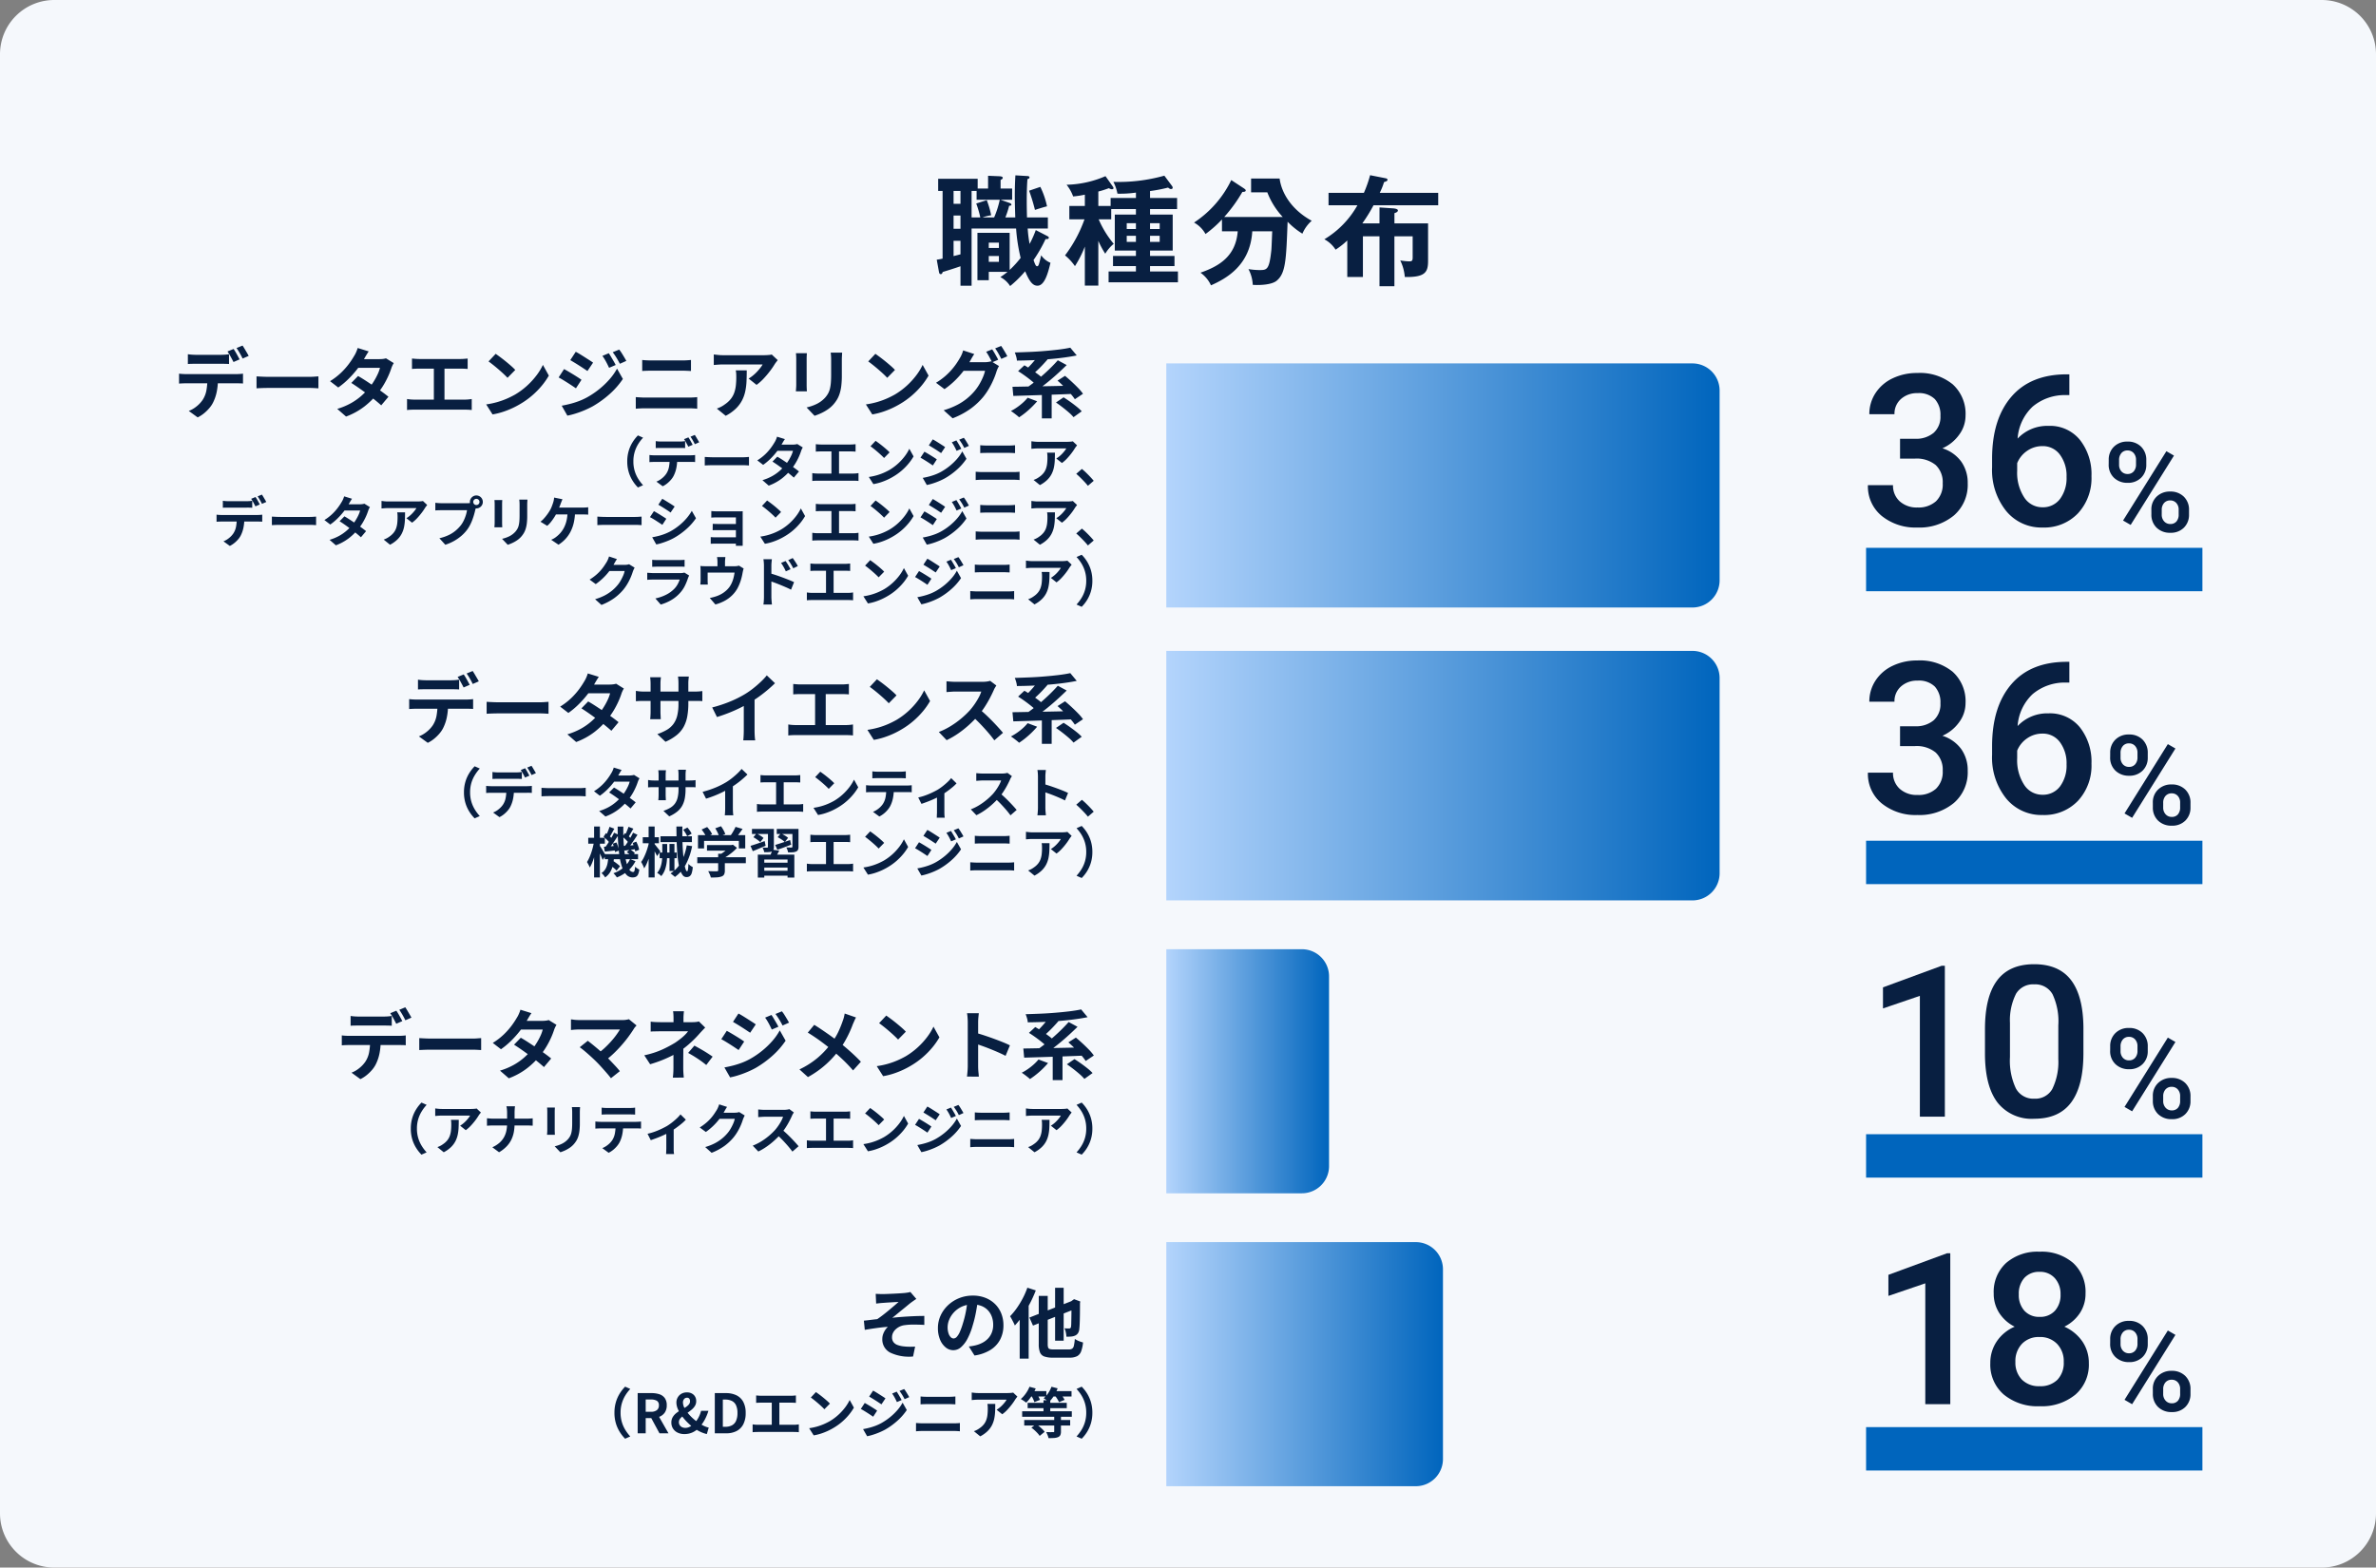
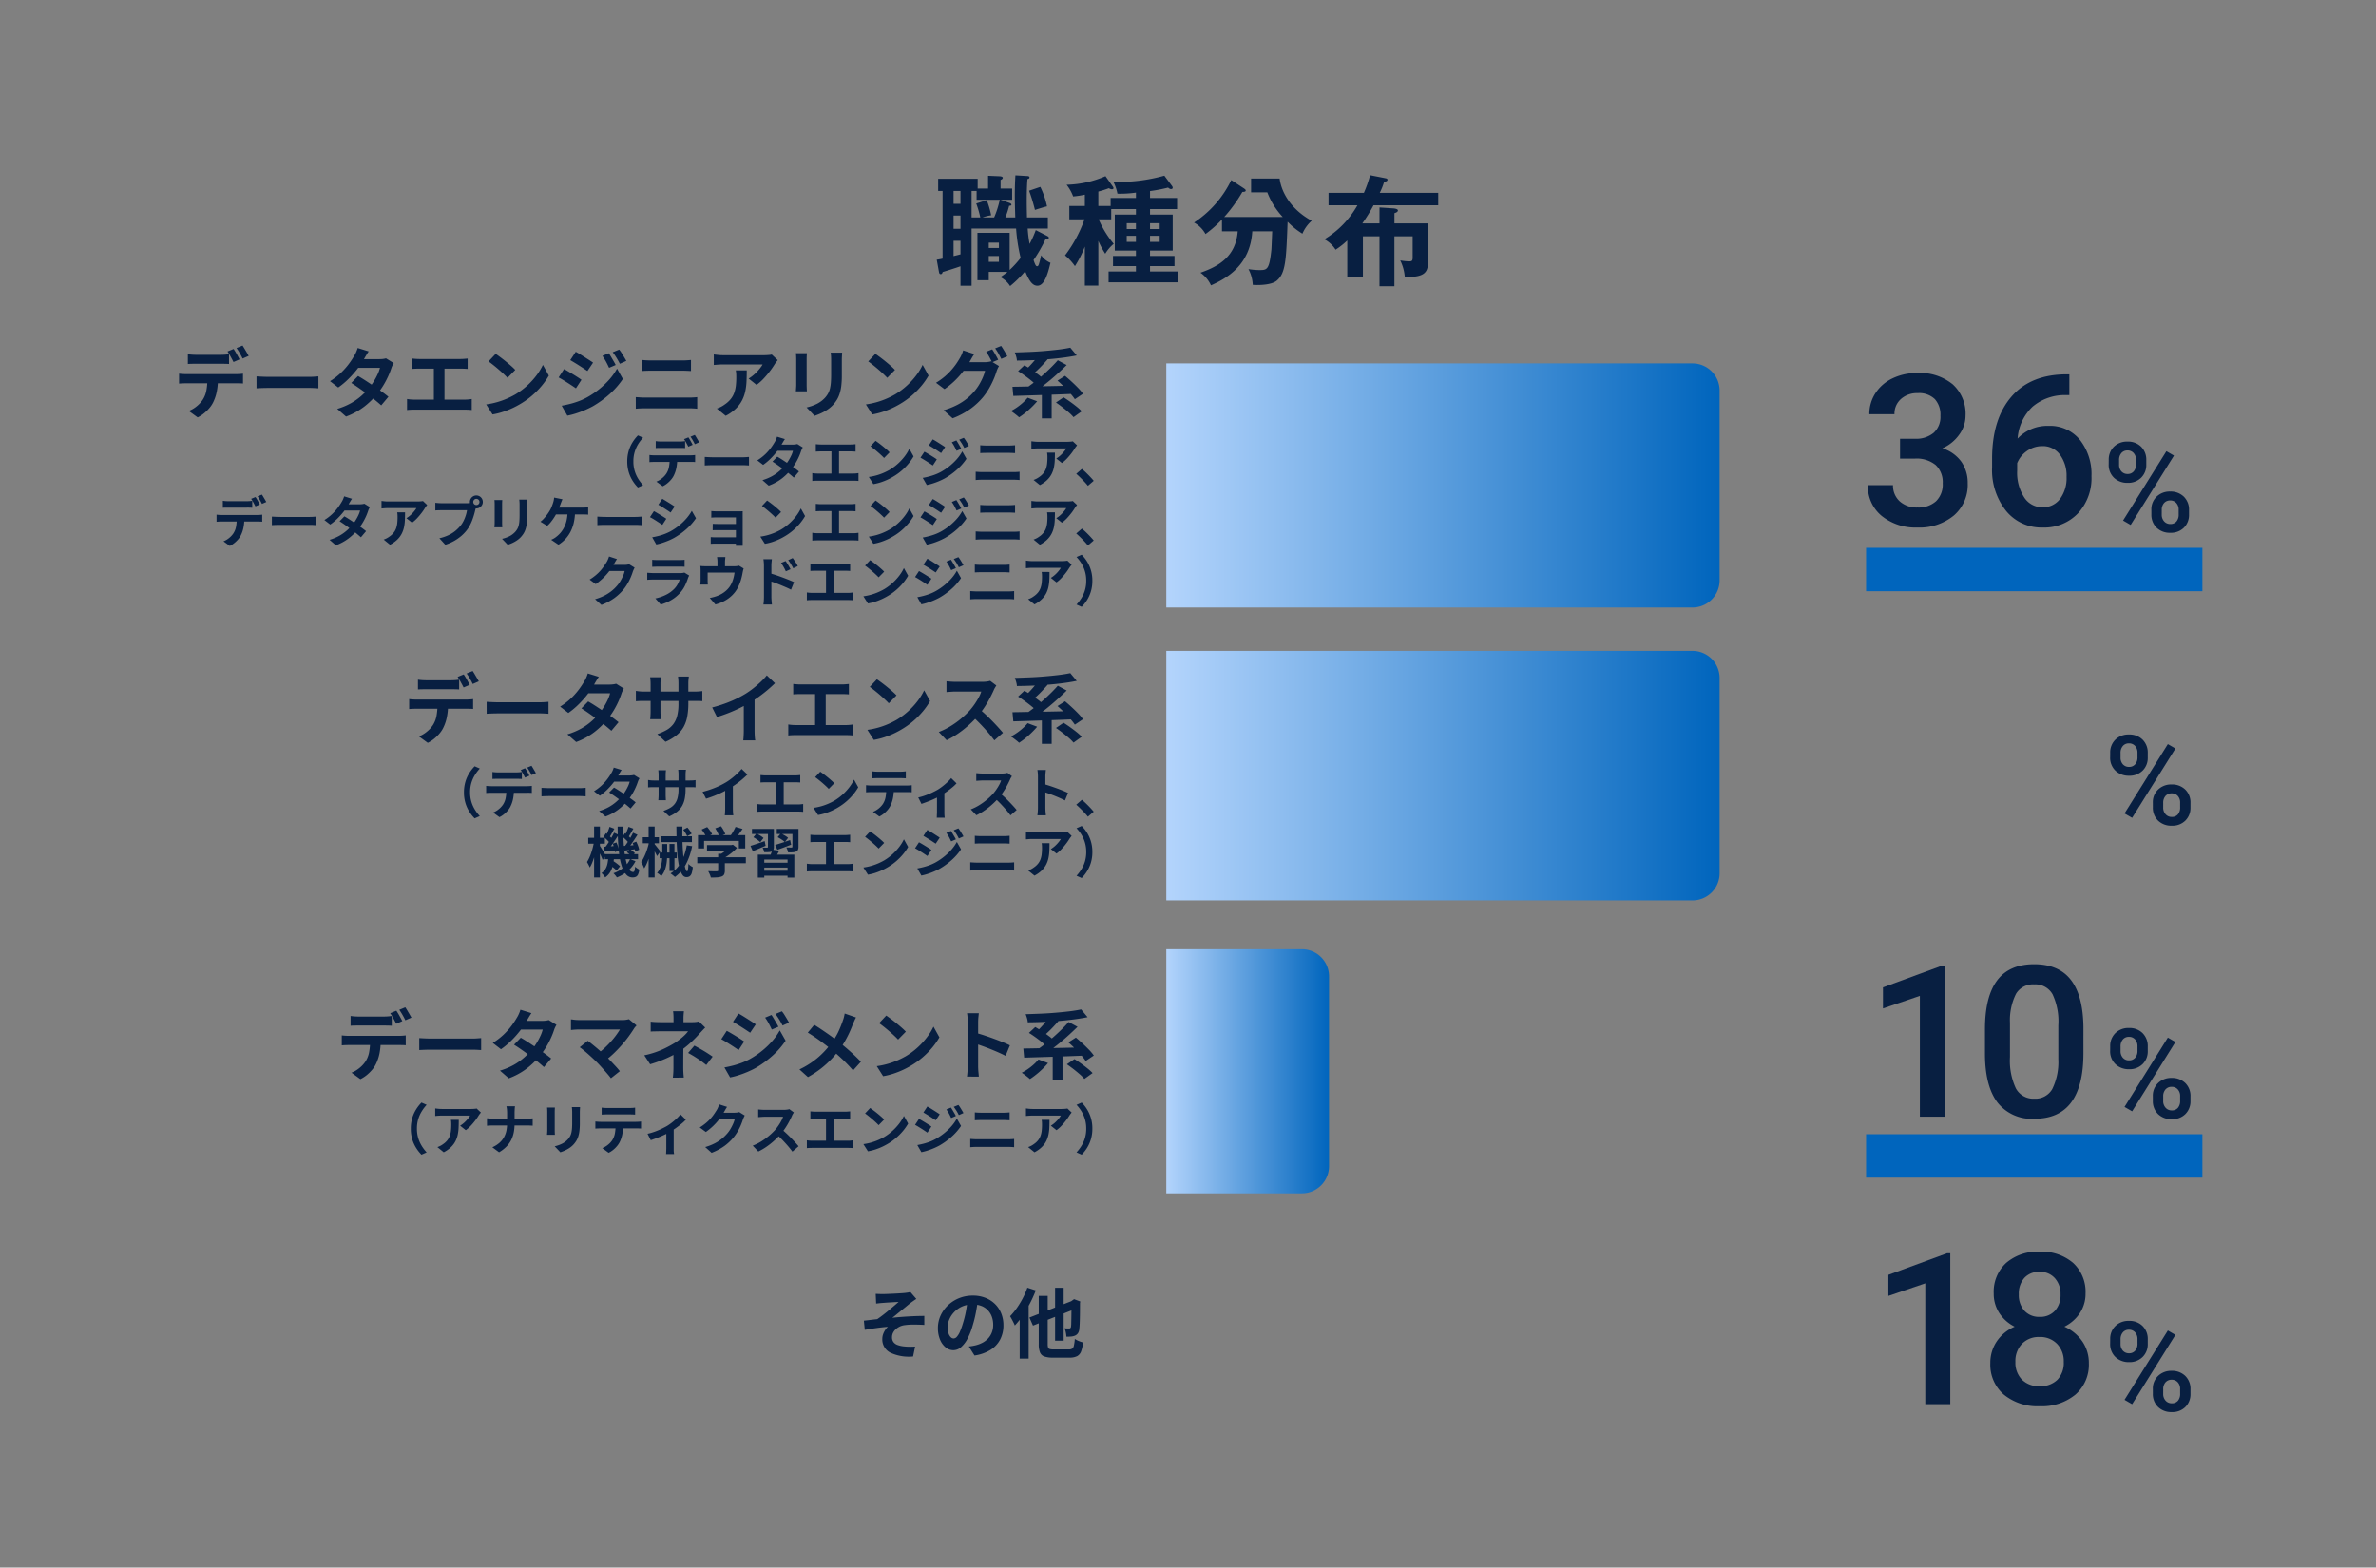
<svg xmlns="http://www.w3.org/2000/svg" width="438" height="289" viewBox="0 0 438 289">
  <rect x="0" y="0" width="438" height="289" fill="#808080" stroke="none" />
  <defs>
    <linearGradient id="linear-gradient" y1="0.5" x2="1" y2="0.5" gradientUnits="objectBoundingBox">
      <stop offset="0" stop-color="#b3d4fc" />
      <stop offset="1" stop-color="#0065bd" />
    </linearGradient>
  </defs>
  <g id="comp_img4" transform="translate(-531 -2791.127)">
-     <path id="パス_5382" data-name="パス 5382" d="M10,0H428a10,10,0,0,1,10,10V279a10,10,0,0,1-10,10H10A10,10,0,0,1,0,279V10A10,10,0,0,1,10,0Z" transform="translate(531 2791.127)" fill="#f5f8fc" />
-     <path id="パス_5387" data-name="パス 5387" d="M0,0H62V8H0Z" transform="translate(875 3054.233)" fill="#0065bd" />
    <path id="パス_5389" data-name="パス 5389" d="M45.444-13.207a3.282,3.282,0,0,1,.955-2.431,3.4,3.4,0,0,1,2.5-.949,3.408,3.408,0,0,1,2.521.949,3.364,3.364,0,0,1,.949,2.488v.809a3.259,3.259,0,0,1-.949,2.415,3.389,3.389,0,0,1-2.5.943,3.5,3.5,0,0,1-2.5-.927,3.27,3.27,0,0,1-.983-2.5Zm1.909.865a1.793,1.793,0,0,0,.432,1.252,1.464,1.464,0,0,0,1.14.477,1.434,1.434,0,0,0,1.123-.477,1.875,1.875,0,0,0,.427-1.3v-.82a1.814,1.814,0,0,0-.432-1.258,1.456,1.456,0,0,0-1.14-.483,1.415,1.415,0,0,0-1.129.489,1.9,1.9,0,0,0-.421,1.286Zm5.952,8.333a3.215,3.215,0,0,1,.977-2.437,3.465,3.465,0,0,1,2.493-.932,3.46,3.46,0,0,1,2.5.932,3.323,3.323,0,0,1,.971,2.516v.8a3.285,3.285,0,0,1-.938,2.409A3.37,3.37,0,0,1,56.8.225a3.469,3.469,0,0,1-2.532-.938,3.3,3.3,0,0,1-.96-2.476Zm1.909.876a1.791,1.791,0,0,0,.444,1.252,1.47,1.47,0,0,0,1.14.489,1.425,1.425,0,0,0,1.129-.466,1.916,1.916,0,0,0,.41-1.308v-.842A1.775,1.775,0,0,0,57.9-5.267a1.464,1.464,0,0,0-1.123-.472,1.46,1.46,0,0,0-1.129.472,1.855,1.855,0,0,0-.432,1.3ZM49.487-1.224l-1.4-.809,7.985-12.78,1.4.809Z" transform="translate(874.556 3051.233)" fill="#081f41" />
    <path id="パス_5658" data-name="パス 5658" d="M0,0H62V8H0Z" transform="translate(875 3000.233)" fill="#0065bd" />
    <path id="パス_5659" data-name="パス 5659" d="M45.444-13.207a3.282,3.282,0,0,1,.955-2.431,3.4,3.4,0,0,1,2.5-.949,3.408,3.408,0,0,1,2.521.949,3.364,3.364,0,0,1,.949,2.488v.809a3.259,3.259,0,0,1-.949,2.415,3.389,3.389,0,0,1-2.5.943,3.5,3.5,0,0,1-2.5-.927,3.27,3.27,0,0,1-.983-2.5Zm1.909.865a1.793,1.793,0,0,0,.432,1.252,1.464,1.464,0,0,0,1.14.477,1.434,1.434,0,0,0,1.123-.477,1.875,1.875,0,0,0,.427-1.3v-.82a1.814,1.814,0,0,0-.432-1.258,1.456,1.456,0,0,0-1.14-.483,1.415,1.415,0,0,0-1.129.489,1.9,1.9,0,0,0-.421,1.286Zm5.952,8.333a3.215,3.215,0,0,1,.977-2.437,3.465,3.465,0,0,1,2.493-.932,3.46,3.46,0,0,1,2.5.932,3.323,3.323,0,0,1,.971,2.516v.8a3.285,3.285,0,0,1-.938,2.409A3.37,3.37,0,0,1,56.8.225a3.469,3.469,0,0,1-2.532-.938,3.3,3.3,0,0,1-.96-2.476Zm1.909.876a1.791,1.791,0,0,0,.444,1.252,1.47,1.47,0,0,0,1.14.489,1.425,1.425,0,0,0,1.129-.466,1.916,1.916,0,0,0,.41-1.308v-.842A1.775,1.775,0,0,0,57.9-5.267a1.464,1.464,0,0,0-1.123-.472,1.46,1.46,0,0,0-1.129.472,1.855,1.855,0,0,0-.432,1.3ZM49.487-1.224l-1.4-.809,7.985-12.78,1.4.809Z" transform="translate(874.556 2997.233)" fill="#081f41" />
-     <path id="パス_5386" data-name="パス 5386" d="M0,0H62V8H0Z" transform="translate(875 2946.127)" fill="#0065bd" />
+     <path id="パス_5386" data-name="パス 5386" d="M0,0V8H0Z" transform="translate(875 2946.127)" fill="#0065bd" />
    <path id="パス_5388" data-name="パス 5388" d="M45.444-13.207a3.282,3.282,0,0,1,.955-2.431,3.4,3.4,0,0,1,2.5-.949,3.408,3.408,0,0,1,2.521.949,3.364,3.364,0,0,1,.949,2.488v.809a3.259,3.259,0,0,1-.949,2.415,3.389,3.389,0,0,1-2.5.943,3.5,3.5,0,0,1-2.5-.927,3.27,3.27,0,0,1-.983-2.5Zm1.909.865a1.793,1.793,0,0,0,.432,1.252,1.464,1.464,0,0,0,1.14.477,1.434,1.434,0,0,0,1.123-.477,1.875,1.875,0,0,0,.427-1.3v-.82a1.814,1.814,0,0,0-.432-1.258,1.456,1.456,0,0,0-1.14-.483,1.415,1.415,0,0,0-1.129.489,1.9,1.9,0,0,0-.421,1.286Zm5.952,8.333a3.215,3.215,0,0,1,.977-2.437,3.465,3.465,0,0,1,2.493-.932,3.46,3.46,0,0,1,2.5.932,3.323,3.323,0,0,1,.971,2.516v.8a3.285,3.285,0,0,1-.938,2.409A3.37,3.37,0,0,1,56.8.225a3.469,3.469,0,0,1-2.532-.938,3.3,3.3,0,0,1-.96-2.476Zm1.909.876a1.791,1.791,0,0,0,.444,1.252,1.47,1.47,0,0,0,1.14.489,1.425,1.425,0,0,0,1.129-.466,1.916,1.916,0,0,0,.41-1.308v-.842A1.775,1.775,0,0,0,57.9-5.267a1.464,1.464,0,0,0-1.123-.472,1.46,1.46,0,0,0-1.129.472,1.855,1.855,0,0,0-.432,1.3ZM49.487-1.224l-1.4-.809,7.985-12.78,1.4.809Z" transform="translate(874.556 2943.127)" fill="#081f41" />
    <path id="パス_5384" data-name="パス 5384" d="M0,0H62V8H0Z" transform="translate(875 2892.126)" fill="#0065bd" />
    <path id="パス_5385" data-name="パス 5385" d="M42.713-9.083Zm2.73-4.124a3.282,3.282,0,0,1,.955-2.431,3.4,3.4,0,0,1,2.5-.949,3.408,3.408,0,0,1,2.521.949,3.364,3.364,0,0,1,.949,2.488v.809a3.259,3.259,0,0,1-.949,2.415,3.389,3.389,0,0,1-2.5.943,3.5,3.5,0,0,1-2.5-.927,3.27,3.27,0,0,1-.983-2.5Zm1.909.865a1.793,1.793,0,0,0,.432,1.252,1.464,1.464,0,0,0,1.14.477,1.434,1.434,0,0,0,1.123-.477,1.875,1.875,0,0,0,.427-1.3v-.82a1.814,1.814,0,0,0-.432-1.258,1.456,1.456,0,0,0-1.14-.483,1.415,1.415,0,0,0-1.129.489,1.9,1.9,0,0,0-.421,1.286Zm5.952,8.333a3.215,3.215,0,0,1,.977-2.437,3.465,3.465,0,0,1,2.493-.932,3.46,3.46,0,0,1,2.5.932,3.323,3.323,0,0,1,.971,2.516v.8a3.285,3.285,0,0,1-.938,2.409A3.37,3.37,0,0,1,56.8.225a3.469,3.469,0,0,1-2.532-.938,3.3,3.3,0,0,1-.96-2.476Zm1.909.876a1.791,1.791,0,0,0,.444,1.252,1.47,1.47,0,0,0,1.14.489,1.425,1.425,0,0,0,1.129-.466,1.916,1.916,0,0,0,.41-1.308v-.842A1.775,1.775,0,0,0,57.9-5.267a1.464,1.464,0,0,0-1.123-.472,1.46,1.46,0,0,0-1.129.472,1.855,1.855,0,0,0-.432,1.3ZM49.487-1.224l-1.4-.809,7.985-12.78,1.4.809Z" transform="translate(874.287 2889.126)" fill="#081f41" />
    <g id="OLテキスト" transform="translate(21)">
      <path id="パス_6085" data-name="パス 6085" d="M8.455-20.414a6.445,6.445,0,0,1-1.047,3.628,7.265,7.265,0,0,1-2.856,2.5,7.913,7.913,0,0,1,3.342,2.761A6.965,6.965,0,0,1,9.064-7.56a7.275,7.275,0,0,1-2.476,5.8A9.717,9.717,0,0,1,0,.381,9.755,9.755,0,0,1-6.617-1.771,7.269,7.269,0,0,1-9.1-7.56a7.046,7.046,0,0,1,1.181-4,7.584,7.584,0,0,1,3.313-2.723,7.224,7.224,0,0,1-2.828-2.5,6.489,6.489,0,0,1-1.038-3.628,7.213,7.213,0,0,1,2.285-5.618,8.828,8.828,0,0,1,6.17-2.076A8.856,8.856,0,0,1,6.17-26.032,7.213,7.213,0,0,1,8.455-20.414ZM4.437-7.789a4.571,4.571,0,0,0-1.228-3.323A4.317,4.317,0,0,0-.038-12.378a4.272,4.272,0,0,0-3.228,1.257A4.6,4.6,0,0,0-4.475-7.789a4.46,4.46,0,0,0,1.19,3.256A4.38,4.38,0,0,0,0-3.313,4.394,4.394,0,0,0,3.266-4.494,4.474,4.474,0,0,0,4.437-7.789Zm-.59-12.454A4.3,4.3,0,0,0,2.8-23.223,3.593,3.593,0,0,0-.019-24.394a3.622,3.622,0,0,0-2.8,1.114,4.3,4.3,0,0,0-1.028,3.037,4.287,4.287,0,0,0,1.038,3.028A3.637,3.637,0,0,0,0-16.091a3.637,3.637,0,0,0,2.809-1.124A4.287,4.287,0,0,0,3.847-20.243Z" transform="translate(886 3050)" fill="#081f41" />
      <path id="パス_6084" data-name="パス 6084" d="M3.523,0H-1.085V-22.275l-6.8,2.318v-3.885l10.816-3.98h.59Z" transform="translate(866 3050)" fill="#081f41" />
      <path id="パス_6083" data-name="パス 6083" d="M9.064-11.673q0,5.979-2.238,9.017T.019.381A8.007,8.007,0,0,1-6.751-2.58Q-9.026-5.542-9.083-11.35v-4.8q0-5.979,2.238-8.969t6.827-2.99q4.551,0,6.789,2.914t2.295,8.722Zm-4.627-5.18a11.732,11.732,0,0,0-1.066-5.722,3.64,3.64,0,0,0-3.39-1.819,3.637,3.637,0,0,0-3.333,1.723,10.843,10.843,0,0,0-1.124,5.38v6.284A12.035,12.035,0,0,0-3.39-5.218a3.646,3.646,0,0,0,3.409,1.9A3.582,3.582,0,0,0,3.313-5.075a11.323,11.323,0,0,0,1.124-5.513Z" transform="translate(885 2997)" fill="#081f41" />
      <path id="パス_6082" data-name="パス 6082" d="M3.523,0H-1.085V-22.275l-6.8,2.318v-3.885l10.816-3.98h.59Z" transform="translate(865 2997)" fill="#081f41" />
-       <path id="パス_6081" data-name="パス 6081" d="M-14.739-15.977h2.818a5.044,5.044,0,0,0,3.38-1.1,3.94,3.94,0,0,0,1.247-3.142A4.294,4.294,0,0,0-8.331-23.3,4.177,4.177,0,0,0-11.5-24.394a4.419,4.419,0,0,0-3.066,1.076,3.6,3.6,0,0,0-1.2,2.809H-20.4a7,7,0,0,1,1.133-3.885A7.613,7.613,0,0,1-16.1-27.127a10.3,10.3,0,0,1,4.542-.981,9.536,9.536,0,0,1,6.522,2.085,7.318,7.318,0,0,1,2.371,5.8,5.892,5.892,0,0,1-1.19,3.513,7.464,7.464,0,0,1-3.075,2.485,6.8,6.8,0,0,1,3.475,2.457,6.726,6.726,0,0,1,1.19,4A7.446,7.446,0,0,1-4.827-1.828,9.944,9.944,0,0,1-11.559.381,9.869,9.869,0,0,1-18.11-1.752a7.024,7.024,0,0,1-2.552-5.675h4.627a3.871,3.871,0,0,0,1.228,2.971,4.658,4.658,0,0,0,3.3,1.143,4.8,4.8,0,0,0,3.39-1.143A4.286,4.286,0,0,0-6.875-7.77,4.33,4.33,0,0,0-8.169-11.14a5.536,5.536,0,0,0-3.847-1.181h-2.723ZM16.472-27.86v3.828H15.9A9.185,9.185,0,0,0,9.693-21.9a8.925,8.925,0,0,0-2.761,5.884,7.514,7.514,0,0,1,5.694-2.342,7.1,7.1,0,0,1,5.8,2.59,10.2,10.2,0,0,1,2.123,6.684,9.536,9.536,0,0,1-2.485,6.846A8.578,8.578,0,0,1,11.54.381,8.379,8.379,0,0,1,4.808-2.685a12.06,12.06,0,0,1-2.58-8.036V-12.3q0-7.293,3.552-11.426T16-27.86ZM11.5-14.625a4.872,4.872,0,0,0-2.79.857,5.009,5.009,0,0,0-1.857,2.285v1.409A8.3,8.3,0,0,0,8.15-5.17,3.949,3.949,0,0,0,11.5-3.352a3.906,3.906,0,0,0,3.256-1.542,6.423,6.423,0,0,0,1.2-4.056,6.516,6.516,0,0,0-1.219-4.094A3.885,3.885,0,0,0,11.5-14.625Z" transform="translate(875 2941.001)" fill="#081f41" />
      <path id="パス_6080" data-name="パス 6080" d="M-14.739-15.977h2.818a5.044,5.044,0,0,0,3.38-1.1,3.94,3.94,0,0,0,1.247-3.142A4.294,4.294,0,0,0-8.331-23.3,4.177,4.177,0,0,0-11.5-24.394a4.419,4.419,0,0,0-3.066,1.076,3.6,3.6,0,0,0-1.2,2.809H-20.4a7,7,0,0,1,1.133-3.885A7.613,7.613,0,0,1-16.1-27.127a10.3,10.3,0,0,1,4.542-.981,9.536,9.536,0,0,1,6.522,2.085,7.318,7.318,0,0,1,2.371,5.8,5.892,5.892,0,0,1-1.19,3.513,7.464,7.464,0,0,1-3.075,2.485,6.8,6.8,0,0,1,3.475,2.457,6.726,6.726,0,0,1,1.19,4A7.446,7.446,0,0,1-4.827-1.828,9.944,9.944,0,0,1-11.559.381,9.869,9.869,0,0,1-18.11-1.752a7.024,7.024,0,0,1-2.552-5.675h4.627a3.871,3.871,0,0,0,1.228,2.971,4.658,4.658,0,0,0,3.3,1.143,4.8,4.8,0,0,0,3.39-1.143A4.286,4.286,0,0,0-6.875-7.77,4.33,4.33,0,0,0-8.169-11.14a5.536,5.536,0,0,0-3.847-1.181h-2.723ZM16.472-27.86v3.828H15.9A9.185,9.185,0,0,0,9.693-21.9a8.925,8.925,0,0,0-2.761,5.884,7.514,7.514,0,0,1,5.694-2.342,7.1,7.1,0,0,1,5.8,2.59,10.2,10.2,0,0,1,2.123,6.684,9.536,9.536,0,0,1-2.485,6.846A8.578,8.578,0,0,1,11.54.381,8.379,8.379,0,0,1,4.808-2.685a12.06,12.06,0,0,1-2.58-8.036V-12.3q0-7.293,3.552-11.426T16-27.86ZM11.5-14.625a4.872,4.872,0,0,0-2.79.857,5.009,5.009,0,0,0-1.857,2.285v1.409A8.3,8.3,0,0,0,8.15-5.17,3.949,3.949,0,0,0,11.5-3.352a3.906,3.906,0,0,0,3.256-1.542,6.423,6.423,0,0,0,1.2-4.056,6.516,6.516,0,0,0-1.219-4.094A3.885,3.885,0,0,0,11.5-14.625Z" transform="translate(875 2888)" fill="#081f41" />
    </g>
-     <path id="パス_6010" data-name="パス 6010" d="M0-.1H46a5.009,5.009,0,0,1,5,5v35a5.009,5.009,0,0,1-5,5H0Z" transform="translate(746 3020.228)" fill="url(#linear-gradient)" />
    <path id="パス_6087" data-name="パス 6087" d="M0-.228H25a5.009,5.009,0,0,1,5,5v35a5.009,5.009,0,0,1-5,5H0Z" transform="translate(746 2966.354)" fill="url(#linear-gradient)" />
    <path id="パス_6086" data-name="パス 6086" d="M0-.61H97a5.009,5.009,0,0,1,5,5v36a5.009,5.009,0,0,1-5,5H0Z" transform="translate(746 2911.737)" fill="url(#linear-gradient)" />
    <path id="パス_6007" data-name="パス 6007" d="M0-.1H97a5.009,5.009,0,0,1,5,5v35a5.009,5.009,0,0,1-5,5H0Z" transform="translate(746 2858.228)" fill="url(#linear-gradient)" />
    <g id="OLテキスト-2" data-name="OLテキスト" transform="translate(8)">
-       <path id="パス_6041" data-name="パス 6041" d="M-94.73-3.8a6.73,6.73,0,0,1,.27-1.96,6.492,6.492,0,0,1,.72-1.6,7.178,7.178,0,0,1,.98-1.24l.95.42A7.361,7.361,0,0,0-92.715-7,6.11,6.11,0,0,0-93.36-5.55,6,6,0,0,0-93.6-3.8a6.018,6.018,0,0,0,.24,1.745A5.992,5.992,0,0,0-92.715-.61a7.875,7.875,0,0,0,.9,1.19l-.95.42a7.178,7.178,0,0,1-.98-1.24,6.492,6.492,0,0,1-.72-1.6A6.73,6.73,0,0,1-94.73-3.8ZM-90.45,0V-7.41h2.57a4.578,4.578,0,0,1,1.42.205,1.974,1.974,0,0,1,1,.7,2.2,2.2,0,0,1,.37,1.345,2.282,2.282,0,0,1-.37,1.345,2.14,2.14,0,0,1-1,.77,3.892,3.892,0,0,1-1.42.245h-1.09V0Zm1.48-3.97h.96a1.721,1.721,0,0,0,1.1-.3,1.072,1.072,0,0,0,.375-.89.907.907,0,0,0-.375-.835,2.08,2.08,0,0,0-1.1-.235h-.96ZM-86.43,0l-1.72-3.18,1.04-.92L-84.77,0Zm4.61.14a2.766,2.766,0,0,1-1.315-.29,2.042,2.042,0,0,1-.825-.765,2.02,2.02,0,0,1-.28-1.045,1.961,1.961,0,0,1,.25-1.02,2.673,2.673,0,0,1,.64-.73,6.461,6.461,0,0,1,.83-.56q.44-.25.835-.49a2.788,2.788,0,0,0,.64-.515A.939.939,0,0,0-80.8-5.92a.881.881,0,0,0-.06-.33.483.483,0,0,0-.18-.23.549.549,0,0,0-.31-.08.679.679,0,0,0-.54.245.957.957,0,0,0-.21.645,2.166,2.166,0,0,0,.27.985,5.714,5.714,0,0,0,.71,1.05,8.663,8.663,0,0,0,.985,1,9.857,9.857,0,0,0,1.105.83,7.437,7.437,0,0,0,.89.485,3.6,3.6,0,0,0,.79.265L-77.7.14a5.764,5.764,0,0,1-1.1-.375A7.506,7.506,0,0,1-79.92-.87a10.287,10.287,0,0,1-1.275-1.06A10.392,10.392,0,0,1-82.28-3.165a6.328,6.328,0,0,1-.755-1.29A3.086,3.086,0,0,1-83.31-5.66a1.888,1.888,0,0,1,.24-.945,1.821,1.821,0,0,1,.67-.68,1.963,1.963,0,0,1,1.02-.255,1.74,1.74,0,0,1,1.255.445A1.551,1.551,0,0,1-79.66-5.92a1.628,1.628,0,0,1-.23.86,2.823,2.823,0,0,1-.6.69,8.7,8.7,0,0,1-.765.58q-.4.27-.765.535a3.006,3.006,0,0,0-.6.555,1.02,1.02,0,0,0-.23.65.991.991,0,0,0,.155.55,1.021,1.021,0,0,0,.425.37,1.413,1.413,0,0,0,.62.13,1.726,1.726,0,0,0,.81-.21,3.329,3.329,0,0,0,.77-.57,4.841,4.841,0,0,0,.785-1.04,5.431,5.431,0,0,0,.525-1.32h1.35a8.623,8.623,0,0,1-.655,1.6,7.222,7.222,0,0,1-1,1.42,3.848,3.848,0,0,1-1.195.915A3.5,3.5,0,0,1-81.82.14ZM-76.23,0V-7.41h2.03a4.4,4.4,0,0,1,1.955.4,2.833,2.833,0,0,1,1.26,1.21,4.247,4.247,0,0,1,.445,2.06,4.409,4.409,0,0,1-.44,2.08A2.886,2.886,0,0,1-72.22-.415,4.076,4.076,0,0,1-74.12,0Zm1.48-1.2h.45A2.645,2.645,0,0,0-73.1-1.455a1.705,1.705,0,0,0,.775-.82,3.412,3.412,0,0,0,.27-1.465,3.276,3.276,0,0,0-.27-1.445,1.667,1.667,0,0,0-.775-.79A2.736,2.736,0,0,0-74.3-6.22h-.45Zm6.14-5.78q.2.02.47.04t.48.02h5.44q.23,0,.48-.02t.46-.04v1.37q-.22-.02-.47-.03t-.47-.01h-5.44q-.2,0-.48.01t-.47.03Zm2.88,6.15V-6.21h1.4V-.83Zm-3.53-.82q.24.04.5.06t.49.02h6.59a4.93,4.93,0,0,0,.51-.025q.24-.025.43-.055V-.2q-.22-.03-.49-.04t-.45-.01h-6.59q-.22,0-.48.01t-.51.04ZM-57.59-7.6q.26.18.61.44t.725.565q.375.305.705.6a6.977,6.977,0,0,1,.54.52l-1.02,1.04q-.19-.21-.5-.5t-.67-.6q-.36-.31-.71-.59t-.62-.47ZM-58.84-.94a10.591,10.591,0,0,0,1.47-.31,10.249,10.249,0,0,0,1.28-.46,11.639,11.639,0,0,0,1.08-.54,9.67,9.67,0,0,0,1.56-1.16,9.944,9.944,0,0,0,1.24-1.355,7.665,7.665,0,0,0,.84-1.375l.78,1.41a9.311,9.311,0,0,1-.935,1.34A10.761,10.761,0,0,1-52.78-2.115,10.453,10.453,0,0,1-54.29-1.03a11.339,11.339,0,0,1-1.1.585,11.247,11.247,0,0,1-1.245.49A9.386,9.386,0,0,1-58,.38ZM-42.7-7.68q.14.21.305.485t.325.55q.16.275.28.515l-.87.37q-.15-.32-.28-.575t-.275-.5q-.145-.245-.325-.495Zm1.37-.48A4.149,4.149,0,0,1-41-7.7q.17.27.33.54t.28.49l-.85.38q-.16-.31-.305-.56t-.3-.48q-.15-.23-.34-.48Zm-5.72.29q.25.13.56.32t.63.395l.61.39q.29.185.48.325l-.74,1.1-.5-.33q-.285-.19-.6-.39t-.62-.385q-.305-.185-.545-.325ZM-48.9-.77q.56-.1,1.14-.25a11.209,11.209,0,0,0,1.15-.365A8.354,8.354,0,0,0-45.5-1.9a11.241,11.241,0,0,0,1.585-1.08A10.954,10.954,0,0,0-42.59-4.255a7.687,7.687,0,0,0,.98-1.395l.77,1.36a10.4,10.4,0,0,1-1.715,1.965A13.213,13.213,0,0,1-44.81-.69a11.728,11.728,0,0,1-1.12.535Q-46.54.1-47.125.28A9.076,9.076,0,0,1-48.15.54Zm.31-4.82q.25.13.57.32t.64.385q.32.2.6.38t.475.325l-.73,1.12q-.22-.15-.505-.34t-.6-.39q-.315-.2-.62-.385t-.555-.315Zm10.29-1.2q.27.03.595.045t.575.015h4.14q.3,0,.6-.02t.51-.04v1.45l-.53-.025q-.32-.015-.58-.015h-4.13q-.29,0-.61.01t-.57.03Zm-.84,4.89.625.04q.325.02.625.02h5.74q.26,0,.555-.015t.545-.045V-.37q-.26-.03-.57-.045t-.53-.015h-5.74q-.3,0-.635.015t-.615.045Zm18.69-4.87q-.08.1-.2.255t-.19.265a9.851,9.851,0,0,1-.61.895,12.6,12.6,0,0,1-.84,1,6.311,6.311,0,0,1-.95.845l-1.04-.83a4.8,4.8,0,0,0,.59-.42,5.521,5.521,0,0,0,.535-.505q.245-.265.43-.505a3.061,3.061,0,0,0,.285-.43h-5.21q-.31,0-.59.02t-.63.05V-7.52q.29.04.6.07t.62.03h5.39q.14,0,.34-.01t.4-.03a1.453,1.453,0,0,0,.285-.05Zm-4.08,1.35q0,.74-.03,1.43a8.044,8.044,0,0,1-.165,1.325,4.765,4.765,0,0,1-.43,1.205A4.265,4.265,0,0,1-25.97-.38,5.709,5.709,0,0,1-27.3.56l-1.17-.95a3.922,3.922,0,0,0,.51-.215,3.66,3.66,0,0,0,.54-.335,3.558,3.558,0,0,0,.775-.7,2.878,2.878,0,0,0,.455-.805,4.129,4.129,0,0,0,.22-.95,9.759,9.759,0,0,0,.06-1.125q0-.23-.01-.445a2.9,2.9,0,0,0-.06-.455Zm8.89-.68h1.25v2.66h-1.25Zm-2.92.48h7.21v.98h-7.21Zm-1.01,1.56h9.15v1.01h-9.15Zm.38,1.61h8.47v1.01h-8.47Zm5.53-.74h1.24V-.34a1.583,1.583,0,0,1-.115.67.816.816,0,0,1-.435.38,2.353,2.353,0,0,1-.75.155q-.43.025-.99.025a3.224,3.224,0,0,0-.18-.57,4.794,4.794,0,0,0-.26-.55q.26.01.52.015t.465,0h.3A.281.281,0,0,0-13.7-.245.15.15,0,0,0-13.66-.37ZM-18.3-7.78h3.19v.99H-18.3Zm3.98,0h3.85v.99h-3.85Zm-3.9-.8,1.15.31a8.567,8.567,0,0,1-.8,1.45,7.631,7.631,0,0,1-.955,1.17q-.12-.1-.3-.225t-.37-.245q-.19-.12-.33-.2a5.363,5.363,0,0,0,.92-1.015A5.778,5.778,0,0,0-18.22-8.58Zm4.05,0,1.14.29a7.52,7.52,0,0,1-.695,1.39,5.965,5.965,0,0,1-.895,1.12q-.12-.1-.3-.23t-.365-.25q-.185-.12-.325-.2a4.393,4.393,0,0,0,.84-.945A5.36,5.36,0,0,0-14.17-8.58Zm-3.75,1.56.97-.37q.19.28.38.625a4.011,4.011,0,0,1,.28.6l-1.03.42a3.944,3.944,0,0,0-.245-.615Q-17.74-6.72-17.92-7.02Zm4.36.03.97-.39q.23.27.475.615a3.925,3.925,0,0,1,.365.6l-1.03.43a4.032,4.032,0,0,0-.325-.61A7.113,7.113,0,0,0-13.56-6.99Zm-4.31,5.96L-17-1.7a6.961,6.961,0,0,1,.6.44q.3.25.565.51a3.44,3.44,0,0,1,.41.48l-.92.75a3.224,3.224,0,0,0-.39-.5q-.25-.27-.54-.535A5.846,5.846,0,0,0-17.87-1.03ZM-6.63-3.8A6.73,6.73,0,0,1-6.9-1.84a6.609,6.609,0,0,1-.715,1.6A6.748,6.748,0,0,1-8.6,1L-9.55.58A7.876,7.876,0,0,0-8.645-.61,5.992,5.992,0,0,0-8-2.055,6.018,6.018,0,0,0-7.76-3.8,6,6,0,0,0-8-5.55,6.111,6.111,0,0,0-8.645-7,7.361,7.361,0,0,0-9.55-8.18l.95-.42a6.748,6.748,0,0,1,.985,1.24A6.609,6.609,0,0,1-6.9-5.76,6.73,6.73,0,0,1-6.63-3.8Z" transform="translate(731 3055.374)" fill="#081f41" />
      <path id="パス_6040" data-name="パス 6040" d="M-38.57-10.71l.658.028q.322.014.672.014.2,0,.574-.014l.875-.035q.5-.021,1.008-.049t.938-.056q.427-.028.693-.056.35-.042.588-.084a1.976,1.976,0,0,0,.378-.1l1.106,1.288q-.224.14-.553.371t-.553.4q-.294.238-.63.518t-.693.567q-.357.287-.707.574t-.679.56q-.329.273-.623.483.938-.1,1.981-.175t2.058-.119q1.015-.042,1.869-.042v1.652q-.994-.056-1.974-.056a11.11,11.11,0,0,0-1.624.1,2.921,2.921,0,0,0-.91.252,2.949,2.949,0,0,0-.749.5,2.255,2.255,0,0,0-.511.672,1.8,1.8,0,0,0-.182.805,1.44,1.44,0,0,0,.266.9,1.637,1.637,0,0,0,.749.532,4.584,4.584,0,0,0,1.1.252,10.18,10.18,0,0,0,1.176.07q.574,0,.966-.028L-31.682.84a8.118,8.118,0,0,1-4.179-.7,2.715,2.715,0,0,1-1.491-2.562,2.508,2.508,0,0,1,.147-.847,3.524,3.524,0,0,1,.378-.763,3.416,3.416,0,0,1,.5-.6q-.966.07-2.079.224t-2.177.336l-.168-1.694q.56-.056,1.232-.14t1.232-.14q.462-.308,1.008-.728t1.092-.875q.546-.455,1.029-.868t.805-.707q-.168.014-.455.028t-.63.035l-.693.042q-.35.021-.637.042l-.455.035q-.266.014-.6.049t-.665.077Zm18.844,1.12q-.14,1.064-.364,2.268a22.063,22.063,0,0,1-.6,2.436,12.514,12.514,0,0,1-.952,2.436,5.34,5.34,0,0,1-1.2,1.575,2.15,2.15,0,0,1-1.421.553,2.216,2.216,0,0,1-1.421-.525A3.586,3.586,0,0,1-26.719-2.3,5.417,5.417,0,0,1-27.1-4.4a5.484,5.484,0,0,1,.49-2.3A6.108,6.108,0,0,1-25.249-8.6,6.472,6.472,0,0,1-23.2-9.912a6.637,6.637,0,0,1,2.527-.476,6.23,6.23,0,0,1,2.345.42,5.278,5.278,0,0,1,1.785,1.162A5.044,5.044,0,0,1-15.414-7.07a5.786,5.786,0,0,1,.392,2.142,5.637,5.637,0,0,1-.6,2.632A4.976,4.976,0,0,1-17.409-.378,7.654,7.654,0,0,1-20.356.658l-1.05-1.666q.406-.042.714-.1t.588-.126a5.328,5.328,0,0,0,1.253-.483A3.91,3.91,0,0,0-17.836-2.5a3.43,3.43,0,0,0,.679-1.1,3.793,3.793,0,0,0,.245-1.386A4.355,4.355,0,0,0-17.164-6.5a3.4,3.4,0,0,0-.742-1.2,3.269,3.269,0,0,0-1.19-.784,4.41,4.41,0,0,0-1.61-.273,4.616,4.616,0,0,0-1.974.4,4.621,4.621,0,0,0-1.442,1.029,4.518,4.518,0,0,0-.889,1.358,3.629,3.629,0,0,0-.3,1.386,3.5,3.5,0,0,0,.168,1.169,1.769,1.769,0,0,0,.413.7.756.756,0,0,0,.525.231.818.818,0,0,0,.581-.3,3.358,3.358,0,0,0,.567-.917A12.406,12.406,0,0,0-22.5-5.25a19.121,19.121,0,0,0,.546-2.156,21.942,21.942,0,0,0,.322-2.24ZM-5.5-11.83H-3.92v9.758H-5.5Zm-4.732,5.488L-1.918-9.59l.644,1.456-8.3,3.276Zm1.722-3.99H-6.86v8.89a1.941,1.941,0,0,0,.077.63.444.444,0,0,0,.308.28,2.488,2.488,0,0,0,.679.07h2.828a1.063,1.063,0,0,0,.63-.154.949.949,0,0,0,.308-.567,9.058,9.058,0,0,0,.168-1.211,3.786,3.786,0,0,0,.721.378A5.432,5.432,0,0,0-.35-1.75,6.4,6.4,0,0,1-.707-.091a1.638,1.638,0,0,1-.742.875,2.954,2.954,0,0,1-1.379.266H-5.936A4.492,4.492,0,0,1-7.5.833,1.332,1.332,0,0,1-8.288.07a4.1,4.1,0,0,1-.224-1.512ZM-2.478-9.31H-2.59l.294-.21L-2-9.73-.854-9.3-.91-9.03q0,1.218-.014,2.177t-.042,1.61q-.028.651-.07.959a1.681,1.681,0,0,1-.245.826,1.3,1.3,0,0,1-.539.448,2.4,2.4,0,0,1-.77.175,7.224,7.224,0,0,1-.826.021,4.928,4.928,0,0,0-.112-.812,2.521,2.521,0,0,0-.252-.728q.238.014.49.021t.378.007a.364.364,0,0,0,.224-.063.432.432,0,0,0,.126-.259,6.419,6.419,0,0,0,.042-.7q.014-.532.028-1.512T-2.478-9.31Zm-8.134-2.534,1.554.5a22.83,22.83,0,0,1-1.064,2.366,22.432,22.432,0,0,1-1.33,2.247,14.459,14.459,0,0,1-1.47,1.855,4.972,4.972,0,0,0-.231-.518q-.161-.322-.336-.651T-13.8-6.58a12.2,12.2,0,0,0,1.225-1.484A16.329,16.329,0,0,0-11.473-9.87,14.129,14.129,0,0,0-10.612-11.844Zm-1.414,3.878,1.638-1.652.014.014V1.232h-1.652Z" transform="translate(723 3040.374)" fill="#081f41" />
      <path id="パス_6039" data-name="パス 6039" d="M-67.368-10.57q.336.056.742.084t.756.028h4.578q.364,0,.756-.028t.756-.084v1.806q-.364-.028-.756-.035t-.756-.007H-65.87q-.364,0-.77.007t-.728.035Zm-1.624,3.584q.308.042.665.063t.679.021h9.17q.224,0,.609-.021t.665-.063v1.82q-.252-.028-.616-.035t-.658-.007h-9.17q-.308,0-.679.014t-.665.042Zm7.168.98a11.443,11.443,0,0,1-.238,2.443,7.959,7.959,0,0,1-.686,1.953,4.988,4.988,0,0,1-.665.98,7.531,7.531,0,0,1-.973.952,6.009,6.009,0,0,1-1.176.756L-67.2-.112a5.2,5.2,0,0,0,1.428-.833,5.494,5.494,0,0,0,1.106-1.169,4.724,4.724,0,0,0,.714-1.778,11.583,11.583,0,0,0,.182-2.114Zm2.884-5.53q.182.252.385.6t.392.7q.189.35.329.616l-1.12.49q-.224-.434-.525-.987a10.767,10.767,0,0,0-.581-.959Zm1.652-.63q.182.266.392.623l.413.7q.2.343.329.581l-1.12.49q-.21-.448-.525-.994t-.595-.938Zm2.576,5.684.644.035q.392.021.819.035t.791.014h7.518q.49,0,.924-.035t.714-.049v2.2l-.714-.042q-.476-.028-.924-.028h-7.518q-.6,0-1.232.021t-1.022.049Zm18.718-.07q.644.364,1.407.861t1.547,1.029q.784.532,1.477,1.036t1.169.9l-1.33,1.582q-.462-.42-1.141-.973t-1.463-1.134q-.784-.581-1.547-1.113t-1.365-.91Zm6.58-2.38a4.121,4.121,0,0,0-.252.462,4.191,4.191,0,0,0-.21.532A14.35,14.35,0,0,1-30.443-6.5a15.814,15.814,0,0,1-.847,1.61,14.2,14.2,0,0,1-1.12,1.6A15.152,15.152,0,0,1-34.8-.952,12.773,12.773,0,0,1-38.206.924L-39.83-.49a12.458,12.458,0,0,0,2.548-1.064A11.18,11.18,0,0,0-35.413-2.87a13.352,13.352,0,0,0,1.379-1.4,9.792,9.792,0,0,0,.9-1.225,12.192,12.192,0,0,0,.742-1.358,6.5,6.5,0,0,0,.441-1.211H-36.68l.644-1.6h3.976A5.246,5.246,0,0,0-31.4-9.7a3.278,3.278,0,0,0,.553-.112Zm-4.62-2.156q-.252.364-.5.784t-.371.644a15.408,15.408,0,0,1-1.2,1.785,18.517,18.517,0,0,1-1.631,1.841,14.261,14.261,0,0,1-1.911,1.6L-41.16-5.6a12.165,12.165,0,0,0,2.093-1.617,13.234,13.234,0,0,0,1.435-1.638,15.451,15.451,0,0,0,.924-1.407,4.636,4.636,0,0,0,.357-.679,5.83,5.83,0,0,0,.287-.777ZM-14.658-8.82q-.154.168-.273.308a2.112,2.112,0,0,0-.2.28q-.42.672-.994,1.456T-17.4-5.194q-.7.8-1.477,1.54a15.782,15.782,0,0,1-1.6,1.344l-1.386-1.3a11.037,11.037,0,0,0,1.323-1.057q.623-.581,1.162-1.183t.959-1.176q.42-.574.7-1.05H-25.13q-.28,0-.6.014t-.595.042l-.42.042V-9.94q.182.014.469.056t.595.056q.308.014.546.014h7.77a4.384,4.384,0,0,0,1.3-.154ZM-22.05-2.114q-.308-.308-.707-.679t-.826-.749q-.427-.378-.826-.707T-25.13-4.8l1.484-1.19q.28.21.665.518t.819.672q.434.364.882.756t.854.77q.462.448.959.966t.952,1.008q.455.49.777.91L-19.376.91q-.294-.392-.749-.917t-.959-1.085Q-21.588-1.652-22.05-2.114Zm16.128-9.324q-.028.252-.056.609t-.028.679v1.568H-7.84q0-.224,0-.49t0-.546q0-.28,0-.532,0-.336-.021-.686a5.861,5.861,0,0,0-.063-.6ZM-2-8.428q-.266.266-.567.588t-.525.574q-.378.434-.889.945T-5.089-5.292q-.595.518-1.239.98A14.384,14.384,0,0,1-8.022-3.3a21.653,21.653,0,0,1-1.988.9q-1.05.413-2.142.735L-13.23-3.318A16.146,16.146,0,0,0-9.814-4.424a22.32,22.32,0,0,0,2.3-1.232q.532-.364.994-.728a8.523,8.523,0,0,0,.812-.721,5.229,5.229,0,0,0,.546-.637h-5.068q-.238,0-.588.007l-.679.014a5.519,5.519,0,0,0-.553.035V-9.52q.406.056.917.077t.875.021h5.936A5.392,5.392,0,0,0-3.7-9.457a3.247,3.247,0,0,0,.539-.1ZM-6.034-5.376v.945q0,.567-.007,1.2t-.007,1.225V-.994q0,.28.014.616t.042.644q.028.308.042.532H-7.966q.028-.2.056-.511t.042-.658q.014-.343.014-.623,0-.392,0-.9t0-1.015q0-.511,0-.959t0-.77Zm4.228,3.85q-.6-.49-1.134-.861T-4-3.087q-.532-.329-1.148-.665L-3.99-5.1q.644.35,1.148.637t1.022.609q.518.322,1.19.784ZM10.22-10.752q.2.294.427.679t.455.77q.224.385.392.721l-1.218.518q-.21-.448-.392-.805t-.385-.7q-.2-.343-.455-.693Zm1.918-.672a5.81,5.81,0,0,1,.462.644q.238.378.462.756t.392.686l-1.19.532q-.224-.434-.427-.784t-.413-.672q-.21-.322-.476-.672Zm-8.008.406q.35.182.784.448t.882.553l.854.546q.406.259.672.455L6.286-7.476l-.693-.462q-.4-.266-.84-.546t-.868-.539q-.427-.259-.763-.455ZM1.54-1.078q.784-.14,1.6-.35a15.693,15.693,0,0,0,1.61-.511A11.7,11.7,0,0,0,6.3-2.66,15.737,15.737,0,0,0,8.519-4.172a15.335,15.335,0,0,0,1.855-1.785A10.763,10.763,0,0,0,11.746-7.91l1.078,1.9a14.565,14.565,0,0,1-2.4,2.751A18.5,18.5,0,0,1,7.266-.966,16.419,16.419,0,0,1,5.7-.217Q4.844.14,4.025.392A12.707,12.707,0,0,1,2.59.756Zm.434-6.748q.35.182.8.448t.9.539q.448.273.847.532t.665.455L4.158-4.284q-.308-.21-.707-.476t-.84-.546q-.441-.28-.868-.539T.966-6.286ZM25.8-10.29a5.97,5.97,0,0,0-.308.623q-.168.385-.28.637-.252.7-.63,1.519T23.73-5.866a14.992,14.992,0,0,1-1.05,1.582,19.761,19.761,0,0,1-1.463,1.715A17.542,17.542,0,0,1,19.348-.882,18.237,18.237,0,0,1,16.94.7L15.372-.714a15.592,15.592,0,0,0,3.3-2.093,15.912,15.912,0,0,0,2.478-2.625A11.156,11.156,0,0,0,22.519-7.6,19.461,19.461,0,0,0,23.38-9.73a4.921,4.921,0,0,0,.2-.651q.091-.371.133-.637ZM18.1-8.932q.532.322,1.127.721t1.2.819q.609.42,1.162.826t1,.742q1.12.882,2.184,1.834T26.7-2.128l-1.442,1.6Q24.332-1.6,23.38-2.5T21.322-4.326q-.378-.322-.868-.7t-1.057-.8q-.567-.42-1.2-.847T16.912-7.5ZM31.374-10.64q.364.252.854.616t1.015.791q.525.427.987.833a9.766,9.766,0,0,1,.756.728L33.558-6.216q-.266-.294-.7-.7t-.938-.84q-.5-.434-.994-.826t-.868-.658Zm-1.75,9.324a14.827,14.827,0,0,0,2.058-.434,14.349,14.349,0,0,0,1.792-.644,16.294,16.294,0,0,0,1.512-.756A13.539,13.539,0,0,0,37.17-4.774a13.92,13.92,0,0,0,1.736-1.9A10.731,10.731,0,0,0,40.082-8.6l1.092,1.974a13.035,13.035,0,0,1-1.309,1.876,15.066,15.066,0,0,1-1.757,1.785,14.634,14.634,0,0,1-2.114,1.519,15.875,15.875,0,0,1-1.54.819,15.746,15.746,0,0,1-1.743.686A13.14,13.14,0,0,1,30.8.532ZM46.4-1.344v-8.05q0-.364-.035-.84a7.347,7.347,0,0,0-.1-.84H48.44q-.042.364-.084.8t-.042.875v8.05q0,.2.014.553t.056.735q.042.378.056.672H46.256q.056-.42.1-.98T46.4-1.344Zm1.5-6.1q.7.182,1.568.469t1.75.609q.882.322,1.659.637t1.295.581l-.8,1.932q-.588-.308-1.3-.623t-1.449-.609Q49.882-4.746,49.175-5t-1.281-.448Zm11.55,4.9,1.75.658q-.448.532-1.015,1.085T59.01.231a13.439,13.439,0,0,1-1.148.833,5.287,5.287,0,0,0-.441-.385q-.273-.217-.567-.434T56.35-.1A10.009,10.009,0,0,0,57.5-.791a10.836,10.836,0,0,0,1.078-.854A8.162,8.162,0,0,0,59.444-2.548Zm5.222.882,1.4-.952q.56.35,1.2.805T68.474-.9a8.932,8.932,0,0,1,.938.854L67.9,1.036a7.563,7.563,0,0,0-.868-.868q-.546-.476-1.169-.959T64.666-1.666ZM57.68-7.448l1.162-1.078q.588.336,1.239.77t1.253.882a7.156,7.156,0,0,1,.966.84L61.054-4.816a7.245,7.245,0,0,0-.91-.861q-.574-.469-1.225-.938T57.68-7.448ZM64.946-5.7l1.386-.882q.574.476,1.211,1.064t1.2,1.169a8.56,8.56,0,0,1,.9,1.071l-1.5,1.008a9.351,9.351,0,0,0-.84-1.078q-.532-.6-1.148-1.225T64.946-5.7Zm-2.884,1.89h1.806V1.26H62.062Zm-5.418-.756q1.064-.014,2.4-.042t2.828-.049q1.491-.021,3.045-.056t3.066-.077L67.9-3.262q-1.974.084-3.99.154t-3.843.126l-3.269.1ZM65-9.45l1.638.882q-.7.686-1.47,1.393T63.6-5.8q-.805.672-1.6,1.267T60.494-3.472l-1.316-.854q.714-.49,1.5-1.1t1.568-1.3q.777-.686,1.484-1.386T65-9.45Zm-3.542-.966,1.652.812q-.434.5-.924,1.022t-.973.973q-.483.455-.9.8L58.954-7.56q.406-.364.868-.847t.9-1.015Q61.152-9.954,61.46-10.416ZM67.3-11.774l1.19,1.428q-1.162.238-2.506.413t-2.8.294q-1.456.119-2.9.175t-2.821.07a3.378,3.378,0,0,0-.14-.763,6.288,6.288,0,0,0-.252-.735q1.358-.042,2.765-.1t2.765-.175q1.358-.112,2.562-.259T67.3-11.774Z" transform="translate(655 2989)" fill="#081f41" />
      <path id="パス_6038" data-name="パス 6038" d="M-132.27-3.8A6.73,6.73,0,0,1-132-5.76a6.493,6.493,0,0,1,.72-1.6,7.179,7.179,0,0,1,.98-1.24l.95.42a7.362,7.362,0,0,0-.9,1.185A6.111,6.111,0,0,0-130.9-5.55a6,6,0,0,0-.24,1.75,6.018,6.018,0,0,0,.24,1.745,5.992,5.992,0,0,0,.645,1.445,7.876,7.876,0,0,0,.9,1.19l-.95.42a7.179,7.179,0,0,1-.98-1.24,6.493,6.493,0,0,1-.72-1.6A6.73,6.73,0,0,1-132.27-3.8Zm12.92-2.97q-.08.1-.2.255t-.19.265a9.851,9.851,0,0,1-.61.895,12.6,12.6,0,0,1-.84,1,6.311,6.311,0,0,1-.95.845l-1.04-.83a4.8,4.8,0,0,0,.59-.42,5.521,5.521,0,0,0,.535-.505q.245-.265.43-.505a3.061,3.061,0,0,0,.285-.43h-5.21q-.31,0-.59.02t-.63.05V-7.52q.29.04.6.07t.62.03h5.39q.14,0,.34-.01t.395-.03a1.453,1.453,0,0,0,.285-.05Zm-4.08,1.35q0,.74-.03,1.43a8.043,8.043,0,0,1-.165,1.325,4.765,4.765,0,0,1-.43,1.205,4.265,4.265,0,0,1-.815,1.08,5.709,5.709,0,0,1-1.33.94l-1.17-.95a3.922,3.922,0,0,0,.51-.215,3.66,3.66,0,0,0,.54-.335,3.558,3.558,0,0,0,.775-.7,2.878,2.878,0,0,0,.455-.805,4.129,4.129,0,0,0,.22-.95,9.759,9.759,0,0,0,.06-1.125q0-.23-.01-.445a2.9,2.9,0,0,0-.06-.455Zm8.91-1.32q0-.25-.03-.6a2.864,2.864,0,0,0-.1-.575h1.59a5.242,5.242,0,0,0-.06.585q-.02.355-.02.595v1.97a8.923,8.923,0,0,1-.13,1.555,5.566,5.566,0,0,1-.445,1.405,4.853,4.853,0,0,1-.87,1.26A6.429,6.429,0,0,1-116,.56l-1.24-.92a5.172,5.172,0,0,0,1.315-.83,3.956,3.956,0,0,0,.835-1.03,4.18,4.18,0,0,0,.44-1.2,6.718,6.718,0,0,0,.13-1.34V-6.74Zm-3.71,1.03.52.045q.29.025.59.025h6.23q.35,0,.645-.02t.445-.04v1.36q-.15-.01-.475-.025t-.625-.015h-6.18q-.33,0-.62.015t-.53.035Zm17.16-2.05q-.01.21-.025.455t-.015.545v1.98a11.438,11.438,0,0,1-.075,1.4,5.5,5.5,0,0,1-.225,1.05,3.726,3.726,0,0,1-.365.8,4.628,4.628,0,0,1-.495.655,4.09,4.09,0,0,1-.76.645,6.04,6.04,0,0,1-.865.48A8.08,8.08,0,0,1-104.7.56l-1.05-1.1a5.894,5.894,0,0,0,1.355-.475A3.741,3.741,0,0,0-103.34-1.8a3.171,3.171,0,0,0,.42-.58,2.564,2.564,0,0,0,.245-.645,5.213,5.213,0,0,0,.12-.805q.035-.45.035-1.03v-1.9q0-.3-.015-.545t-.045-.455Zm-4.64.08q-.01.18-.02.355t-.01.415v3.38q0,.19.01.44t.02.43h-1.45q.01-.14.03-.4t.02-.48V-6.91q0-.14-.01-.365t-.03-.405Zm8.62.01a5.09,5.09,0,0,0,.54.055q.29.015.53.015H-92q.26,0,.54-.015t.54-.055v1.29q-.26-.02-.54-.03T-92-6.42h-4.01q-.26,0-.555.01t-.525.03Zm-1.16,2.56.475.04q.255.02.485.02h6.55q.16,0,.435-.015t.475-.045v1.3q-.18-.02-.44-.025t-.47-.005h-6.55q-.22,0-.485.01t-.475.03Zm5.12.69a8.226,8.226,0,0,1-.17,1.755,5.685,5.685,0,0,1-.49,1.4,4.11,4.11,0,0,1-.48.7,5.129,5.129,0,0,1-.69.68,4.292,4.292,0,0,1-.84.54L-96.97-.2a4.011,4.011,0,0,0,1.02-.6,3.83,3.83,0,0,0,.79-.83,3.465,3.465,0,0,0,.51-1.28,8.214,8.214,0,0,0,.13-1.5Zm4.5,1.57a10.15,10.15,0,0,0,1.325-.385,13.488,13.488,0,0,0,1.265-.53q.59-.285.99-.515a9.9,9.9,0,0,0,.965-.675q.475-.375.875-.755a6,6,0,0,0,.65-.71l.99.97a6.9,6.9,0,0,1-.765.725q-.475.395-1.025.79t-1.1.715q-.34.21-.78.425t-.925.42q-.485.205-.97.385t-.9.32Zm3.46-.65,1.36-.26V-.2q0,.17,0,.39T-83.78.6q.02.185.04.285h-1.48A1.794,1.794,0,0,0-85.195.6Q-85.19.41-85.18.19t.01-.39Zm14.46-2.72q-.08.14-.17.335t-.16.385a10.159,10.159,0,0,1-.365,1,10.554,10.554,0,0,1-.58,1.17,8.887,8.887,0,0,1-.8,1.165A9.482,9.482,0,0,1-74.455-.6,10.639,10.639,0,0,1-76.82.66L-78-.4a9.6,9.6,0,0,0,1.76-.69,7.907,7.907,0,0,0,1.29-.835,7.554,7.554,0,0,0,.98-.945,5.426,5.426,0,0,0,.64-.885,8.838,8.838,0,0,0,.5-.985,4.242,4.242,0,0,0,.28-.86h-3.37l.46-1.13h2.86a3.669,3.669,0,0,0,.465-.03,1.98,1.98,0,0,0,.4-.09ZM-73.97-7.8q-.18.26-.35.56l-.26.46a10.835,10.835,0,0,1-.835,1.245,11.138,11.138,0,0,1-1.125,1.25A11.452,11.452,0,0,1-77.88-3.18l-1.13-.83a9.649,9.649,0,0,0,1.165-.84A8.242,8.242,0,0,0-76.97-5.7a8.312,8.312,0,0,0,.635-.82q.265-.395.455-.7a3.554,3.554,0,0,0,.25-.495,4.592,4.592,0,0,0,.2-.555Zm12.31,1.02q-.06.09-.175.28a2.135,2.135,0,0,0-.175.35q-.21.47-.515,1.05t-.69,1.165a11.527,11.527,0,0,1-.815,1.1A16.682,16.682,0,0,1-65.265-1.6a13.531,13.531,0,0,1-1.42,1.13A10.888,10.888,0,0,1-68.21.42L-69.24-.66a9.3,9.3,0,0,0,1.57-.78,11.727,11.727,0,0,0,1.41-1.02,11.672,11.672,0,0,0,1.12-1.07,8.99,8.99,0,0,0,.625-.81A9.542,9.542,0,0,0-63.99-5.2a4.335,4.335,0,0,0,.34-.785h-3.39q-.21,0-.44.015l-.435.03-.315.025V-7.33q.15.01.37.03t.445.03q.225.01.375.01h3.53a4.219,4.219,0,0,0,.6-.04,2.6,2.6,0,0,0,.425-.09ZM-63.9-3.67q.39.31.83.72t.87.85q.43.44.8.845t.615.705l-1.14.99q-.37-.51-.845-1.06t-1-1.1Q-64.3-2.26-64.84-2.75Zm5.29-3.31q.2.02.47.04t.48.02h5.44q.23,0,.48-.02t.46-.04v1.37q-.22-.02-.47-.03t-.47-.01h-5.44q-.2,0-.48.01t-.47.03Zm2.88,6.15V-6.21h1.4V-.83Zm-3.53-.82q.24.04.5.06t.49.02h6.59a4.93,4.93,0,0,0,.51-.025q.24-.025.43-.055V-.2q-.22-.03-.49-.04t-.45-.01h-6.59q-.22,0-.48.01t-.51.04ZM-47.59-7.6q.26.18.61.44t.725.565q.375.305.705.6a6.977,6.977,0,0,1,.54.52l-1.02,1.04q-.19-.21-.5-.5t-.67-.6q-.36-.31-.71-.59t-.62-.47ZM-48.84-.94a10.591,10.591,0,0,0,1.47-.31,10.249,10.249,0,0,0,1.28-.46,11.639,11.639,0,0,0,1.08-.54,9.67,9.67,0,0,0,1.56-1.16,9.944,9.944,0,0,0,1.24-1.355,7.665,7.665,0,0,0,.84-1.375l.78,1.41a9.311,9.311,0,0,1-.935,1.34A10.761,10.761,0,0,1-42.78-2.115,10.453,10.453,0,0,1-44.29-1.03a11.339,11.339,0,0,1-1.1.585,11.247,11.247,0,0,1-1.245.49A9.386,9.386,0,0,1-48,.38ZM-32.7-7.68q.14.21.305.485t.325.55q.16.275.28.515l-.87.37q-.15-.32-.28-.575t-.275-.5q-.145-.245-.325-.495Zm1.37-.48A4.15,4.15,0,0,1-31-7.7q.17.27.33.54t.28.49l-.85.38q-.16-.31-.3-.56t-.3-.48q-.15-.23-.34-.48Zm-5.72.29q.25.13.56.32t.63.395l.61.39q.29.185.48.325l-.74,1.1-.5-.33q-.285-.19-.6-.39t-.62-.385q-.305-.185-.545-.325ZM-38.9-.77q.56-.1,1.14-.25a11.209,11.209,0,0,0,1.15-.365A8.354,8.354,0,0,0-35.5-1.9a11.241,11.241,0,0,0,1.585-1.08A10.954,10.954,0,0,0-32.59-4.255a7.687,7.687,0,0,0,.98-1.395l.77,1.36a10.4,10.4,0,0,1-1.715,1.965A13.213,13.213,0,0,1-34.81-.69a11.728,11.728,0,0,1-1.12.535Q-36.54.1-37.125.28A9.076,9.076,0,0,1-38.15.54Zm.31-4.82q.25.13.57.32t.64.385q.32.2.6.38t.475.325l-.73,1.12q-.22-.15-.505-.34t-.6-.39q-.315-.2-.62-.385t-.555-.315Zm10.29-1.2q.27.03.595.045t.575.015h4.14q.3,0,.6-.02t.51-.04v1.45l-.53-.025q-.32-.015-.58-.015h-4.13q-.29,0-.61.01t-.57.03Zm-.84,4.89.625.04q.325.02.625.02h5.74q.26,0,.555-.015t.545-.045V-.37q-.26-.03-.57-.045t-.53-.015h-5.74q-.3,0-.635.015t-.615.045Zm18.69-4.87q-.08.1-.2.255t-.19.265a9.851,9.851,0,0,1-.61.895,12.6,12.6,0,0,1-.84,1,6.311,6.311,0,0,1-.95.845l-1.04-.83a4.8,4.8,0,0,0,.59-.42,5.521,5.521,0,0,0,.535-.505q.245-.265.43-.505a3.061,3.061,0,0,0,.285-.43h-5.21q-.31,0-.59.02t-.63.05V-7.52q.29.04.6.07t.62.03h5.39q.14,0,.34-.01t.4-.03a1.453,1.453,0,0,0,.285-.05Zm-4.08,1.35q0,.74-.03,1.43a8.044,8.044,0,0,1-.165,1.325,4.765,4.765,0,0,1-.43,1.205A4.265,4.265,0,0,1-15.97-.38,5.709,5.709,0,0,1-17.3.56l-1.17-.95a3.922,3.922,0,0,0,.51-.215,3.66,3.66,0,0,0,.54-.335,3.558,3.558,0,0,0,.775-.7,2.878,2.878,0,0,0,.455-.805,4.129,4.129,0,0,0,.22-.95,9.759,9.759,0,0,0,.06-1.125q0-.23-.01-.445a2.9,2.9,0,0,0-.06-.455Zm7.9,1.62A6.73,6.73,0,0,1-6.9-1.84a6.609,6.609,0,0,1-.715,1.6A6.748,6.748,0,0,1-8.6,1L-9.55.58A7.876,7.876,0,0,0-8.645-.61,5.992,5.992,0,0,0-8-2.055,6.018,6.018,0,0,0-7.76-3.8,6,6,0,0,0-8-5.55,6.111,6.111,0,0,0-8.645-7,7.361,7.361,0,0,0-9.55-8.18l.95-.42a6.748,6.748,0,0,1,.985,1.24A6.609,6.609,0,0,1-6.9-5.76,6.73,6.73,0,0,1-6.63-3.8Z" transform="translate(731 3003)" fill="#081f41" />
      <path id="パス_6037" data-name="パス 6037" d="M-122.47-3.8a6.73,6.73,0,0,1,.27-1.96,6.492,6.492,0,0,1,.72-1.6,7.178,7.178,0,0,1,.98-1.24l.95.42a7.361,7.361,0,0,0-.9,1.185A6.11,6.11,0,0,0-121.1-5.55a6,6,0,0,0-.24,1.75,6.018,6.018,0,0,0,.24,1.745,5.992,5.992,0,0,0,.645,1.445,7.875,7.875,0,0,0,.9,1.19l-.95.42a7.178,7.178,0,0,1-.98-1.24,6.492,6.492,0,0,1-.72-1.6A6.73,6.73,0,0,1-122.47-3.8Zm5.25-3.75q.24.04.53.06t.54.02h3.27q.26,0,.54-.02t.54-.06v1.29q-.26-.02-.54-.025t-.54,0h-3.27q-.26,0-.55,0t-.52.025Zm-1.16,2.56q.22.03.475.045t.485.015h6.55q.16,0,.435-.015t.475-.045v1.3q-.18-.02-.44-.025t-.47,0h-6.55q-.22,0-.485.01t-.475.03Zm5.12.7a8.174,8.174,0,0,1-.17,1.745,5.685,5.685,0,0,1-.49,1.4,3.563,3.563,0,0,1-.475.7,5.379,5.379,0,0,1-.695.68,4.292,4.292,0,0,1-.84.54l-1.17-.85a3.718,3.718,0,0,0,1.02-.6,3.925,3.925,0,0,0,.79-.835,3.374,3.374,0,0,0,.51-1.27,8.274,8.274,0,0,0,.13-1.51Zm2.06-3.95q.13.18.275.43t.28.5q.135.25.235.44l-.8.35q-.16-.31-.375-.705A7.689,7.689,0,0,0-112-7.91Zm1.18-.45q.13.19.28.445l.295.5q.145.245.235.415l-.8.35q-.15-.32-.375-.71t-.425-.67Zm1.84,4.06.46.025q.28.015.585.025t.565.01h5.37q.35,0,.66-.025t.51-.035v1.57l-.51-.03q-.34-.02-.66-.02h-5.37q-.43,0-.88.015t-.73.035Zm13.37-.05q.46.26,1,.615t1.105.735q.56.38,1.055.74t.835.64l-.95,1.13q-.33-.3-.815-.695t-1.045-.81q-.56-.415-1.105-.795t-.975-.65Zm4.7-1.7a2.945,2.945,0,0,0-.18.33,2.994,2.994,0,0,0-.15.38,10.248,10.248,0,0,1-.405,1.025,11.3,11.3,0,0,1-.6,1.15,10.14,10.14,0,0,1-.8,1.145,10.823,10.823,0,0,1-1.7,1.67A9.123,9.123,0,0,1-96.39.66L-97.55-.35a8.9,8.9,0,0,0,1.82-.76A7.986,7.986,0,0,0-94.4-2.05a9.538,9.538,0,0,0,.985-1,7,7,0,0,0,.645-.875,8.709,8.709,0,0,0,.53-.97,4.643,4.643,0,0,0,.315-.865H-95.3l.46-1.14H-92a3.747,3.747,0,0,0,.475-.03,2.342,2.342,0,0,0,.4-.08Zm-3.3-1.54q-.18.26-.355.56t-.265.46a11,11,0,0,1-.86,1.275A13.227,13.227,0,0,1-96.055-4.31,10.186,10.186,0,0,1-97.42-3.17L-98.5-4a8.689,8.689,0,0,0,1.5-1.155,9.453,9.453,0,0,0,1.025-1.17,11.036,11.036,0,0,0,.66-1,3.311,3.311,0,0,0,.255-.485,4.165,4.165,0,0,0,.2-.555Zm11.79,3.5a9.614,9.614,0,0,1-.135,1.685,4.583,4.583,0,0,1-.465,1.37A3.727,3.727,0,0,1-83.14-.26a6.38,6.38,0,0,1-1.49.89L-85.7-.38a6.912,6.912,0,0,0,1.245-.56,2.912,2.912,0,0,0,.865-.765,3.1,3.1,0,0,0,.5-1.1A6.4,6.4,0,0,0-82.92-4.37V-7.03q0-.31-.02-.545t-.04-.385h1.43q-.02.15-.045.385a5.215,5.215,0,0,0-.025.545Zm-3.61-3.45q-.02.14-.04.375t-.02.525v3.58q0,.22.01.425t.015.36q.005.155.015.265h-1.4a2.357,2.357,0,0,0,.03-.265q.01-.155.02-.36t.01-.425V-6.97q0-.22-.015-.45t-.045-.45Zm-3.3,1.8q.1.01.26.035t.37.04q.21.015.46.015h6.56q.4,0,.65-.02t.45-.05v1.33a4.276,4.276,0,0,0-.43-.025q-.27,0-.67,0h-6.56q-.25,0-.455,0t-.36.015l-.275.02Zm10.05,2.18a17.5,17.5,0,0,0,2.445-.815A14.545,14.545,0,0,0-74.11-5.68a10.909,10.909,0,0,0,1.045-.735q.525-.415.99-.855a8.389,8.389,0,0,0,.785-.84l1.08,1.03q-.46.45-1,.91t-1.135.88q-.59.42-1.17.77-.57.33-1.275.68t-1.485.66q-.78.31-1.57.55Zm4.16-1.15,1.42-.33v4.5q0,.22.01.48t.03.485a2.386,2.386,0,0,0,.05.345h-1.58q.02-.12.035-.345t.025-.485q.01-.26.01-.48Zm6.51-1.94q.2.02.47.04t.48.02h5.44q.23,0,.48-.02t.46-.04v1.37q-.22-.02-.47-.03t-.47-.01h-5.44q-.2,0-.48.01t-.47.03Zm2.88,6.15V-6.21h1.4V-.83Zm-3.53-.82q.24.04.5.06t.49.02h6.59a4.93,4.93,0,0,0,.51-.025q.24-.025.43-.055V-.2q-.22-.03-.49-.04t-.45-.01h-6.59q-.22,0-.48.01t-.51.04ZM-56.79-7.6q.26.18.61.44t.725.565q.375.305.705.6a6.977,6.977,0,0,1,.54.52l-1.02,1.04q-.19-.21-.5-.5t-.67-.6q-.36-.31-.71-.59t-.62-.47ZM-58.04-.94a10.591,10.591,0,0,0,1.47-.31,10.249,10.249,0,0,0,1.28-.46,11.639,11.639,0,0,0,1.08-.54,9.67,9.67,0,0,0,1.56-1.16,9.944,9.944,0,0,0,1.24-1.355,7.665,7.665,0,0,0,.84-1.375l.78,1.41a9.311,9.311,0,0,1-.935,1.34A10.761,10.761,0,0,1-51.98-2.115,10.453,10.453,0,0,1-53.49-1.03a11.339,11.339,0,0,1-1.1.585,11.247,11.247,0,0,1-1.245.49A9.386,9.386,0,0,1-57.2.38Zm10.85-6.73a5.09,5.09,0,0,0,.54.055q.29.015.53.015h4.02q.26,0,.54-.015t.54-.055v1.29q-.26-.02-.54-.03t-.54-.01h-4.01q-.26,0-.555.01t-.525.03Zm-1.16,2.56.475.04q.255.02.485.02h6.55q.16,0,.435-.015t.475-.045v1.3q-.18-.02-.44-.025t-.47-.005h-6.55q-.22,0-.485.01t-.475.03Zm5.12.69a8.226,8.226,0,0,1-.17,1.755,5.685,5.685,0,0,1-.49,1.4,4.11,4.11,0,0,1-.48.7,5.129,5.129,0,0,1-.69.68,4.292,4.292,0,0,1-.84.54L-47.07-.2a4.011,4.011,0,0,0,1.02-.6,3.83,3.83,0,0,0,.79-.83,3.466,3.466,0,0,0,.51-1.28,8.215,8.215,0,0,0,.13-1.5Zm4.5,1.57a10.15,10.15,0,0,0,1.325-.385,13.488,13.488,0,0,0,1.265-.53q.59-.285.99-.515a9.906,9.906,0,0,0,.965-.675q.475-.375.875-.755a6.005,6.005,0,0,0,.65-.71l.99.97a6.9,6.9,0,0,1-.765.725q-.475.395-1.025.79t-1.1.715q-.34.21-.78.425t-.925.42q-.485.205-.97.385t-.9.32Zm3.46-.65,1.36-.26V-.2q0,.17.005.39T-33.88.6q.02.185.04.285h-1.48A1.794,1.794,0,0,0-35.3.6q0-.185.015-.405t.01-.39Zm13.81-3.28q-.06.09-.175.28a2.135,2.135,0,0,0-.175.35q-.21.47-.515,1.05t-.69,1.165a11.527,11.527,0,0,1-.815,1.1A16.681,16.681,0,0,1-25.065-1.6a13.531,13.531,0,0,1-1.42,1.13A10.888,10.888,0,0,1-28.01.42L-29.04-.66a9.3,9.3,0,0,0,1.57-.78,11.726,11.726,0,0,0,1.41-1.02,11.672,11.672,0,0,0,1.12-1.07,8.991,8.991,0,0,0,.625-.81A9.54,9.54,0,0,0-23.79-5.2a4.335,4.335,0,0,0,.34-.785h-3.39q-.21,0-.44.015l-.435.03-.315.025V-7.33q.15.01.37.03t.445.03q.225.01.375.01h3.53a4.219,4.219,0,0,0,.6-.04,2.6,2.6,0,0,0,.425-.09ZM-23.7-3.67q.39.31.83.72t.87.85q.43.44.8.845t.615.705l-1.14.99q-.37-.51-.845-1.06t-1-1.1Q-24.1-2.26-24.64-2.75Zm7.04,2.71V-6.71q0-.26-.025-.6a5.247,5.247,0,0,0-.075-.6h1.56q-.03.26-.06.575t-.03.625V-.96q0,.14.01.395t.04.525q.03.27.04.48h-1.56q.04-.3.07-.7T-16.66-.96Zm1.07-4.36q.5.13,1.12.335t1.25.435q.63.23,1.185.455t.925.415l-.57,1.38q-.42-.22-.93-.445t-1.035-.435q-.525-.21-1.03-.39t-.915-.32ZM-7.45.69q-.3-.38-.67-.77t-.75-.765q-.38-.375-.73-.675l1.04-.9q.36.29.77.685t.785.795q.375.4.625.71ZM-96.52,7.6h6.14v.93h-6.14Zm.82,1.9.6-.72a5.5,5.5,0,0,1,.515.33q.265.19.5.38a4.983,4.983,0,0,1,.385.34l-.64.81a3.212,3.212,0,0,0-.37-.37q-.23-.2-.49-.4T-95.7,9.5Zm3.25-2.27.59-.52q.24.15.5.35a2.479,2.479,0,0,1,.4.37l-.62.57a2.761,2.761,0,0,0-.385-.39A5.96,5.96,0,0,0-92.45,7.23Zm-3.41.86h1.06A10.633,10.633,0,0,1-95,9.55a4.384,4.384,0,0,1-.485,1.3,3.244,3.244,0,0,1-.96,1.035,3.179,3.179,0,0,0-.305-.425,2.108,2.108,0,0,0-.375-.365,2.308,2.308,0,0,0,.77-.82,3.436,3.436,0,0,0,.36-1.04A9.174,9.174,0,0,0-95.86,8.09Zm1.72-5.58h1.05q-.03,1.37.035,2.62t.205,2.3a13.075,13.075,0,0,0,.36,1.83,4.173,4.173,0,0,0,.515,1.2.823.823,0,0,0,.665.43.27.27,0,0,0,.26-.19,2.974,2.974,0,0,0,.12-.79,2.879,2.879,0,0,0,.39.305q.22.145.39.235a3.2,3.2,0,0,1-.225.88.884.884,0,0,1-.39.435,1.4,1.4,0,0,1-.635.125,1.508,1.508,0,0,1-1.125-.495,3.818,3.818,0,0,1-.79-1.38,11,11,0,0,1-.49-2.07q-.175-1.185-.255-2.57T-94.14,2.51Zm2.29,6,1,.38a5.693,5.693,0,0,1-1.41,1.8,6.954,6.954,0,0,1-2.03,1.2,2.356,2.356,0,0,0-.285-.4,4.458,4.458,0,0,0-.345-.37,5.932,5.932,0,0,0,1.875-1.05A4.371,4.371,0,0,0-91.85,8.51Zm-1.4-4.12.45-.66a7.359,7.359,0,0,1,.645.52,3.007,3.007,0,0,1,.495.54l-.46.74a3.5,3.5,0,0,0-.49-.575A7.212,7.212,0,0,0-93.25,4.39Zm1.87,1.16.67-.26a6.707,6.707,0,0,1,.34.785,3.542,3.542,0,0,1,.19.715l-.72.3a4.551,4.551,0,0,0-.175-.745A6.089,6.089,0,0,0-91.38,5.55Zm-1.69.53q.46-.02,1.03-.065l1.2-.095.02.76q-.55.07-1.07.14t-1,.12Zm.93-3.52.9.34q-.25.42-.5.86t-.445.74l-.64-.29q.12-.23.245-.515t.24-.585Q-92.22,2.81-92.14,2.56Zm.84,1.08.82.39q-.27.42-.575.88t-.61.88q-.3.42-.575.74l-.63-.35a8.918,8.918,0,0,0,.56-.775q.29-.445.56-.91T-91.3,3.64Zm-5.44.75.44-.66a7.359,7.359,0,0,1,.645.52,3.408,3.408,0,0,1,.5.54l-.47.74a3.5,3.5,0,0,0-.49-.575A8.267,8.267,0,0,0-96.74,4.39Zm1.7,1.27.67-.22a5.832,5.832,0,0,1,.3.785,3.907,3.907,0,0,1,.16.715l-.72.28a4.928,4.928,0,0,0-.145-.75A6.6,6.6,0,0,0-95.04,5.66Zm-1.63.58q.45-.03,1.035-.075l1.215-.095.02.82q-.55.07-1.085.13t-1.025.11Zm1.03-3.68.89.35q-.24.42-.485.865t-.445.755l-.64-.28q.12-.23.25-.525t.245-.605Q-95.71,2.81-95.64,2.56Zm.84,1.08.83.39q-.28.44-.6.925t-.64.93q-.32.445-.61.785l-.62-.34q.28-.36.58-.83t.585-.96Q-94.99,4.05-94.8,3.64Zm-4.76.94h3.06V5.67h-3.06Zm1.08-2.08h1.07v9.39h-1.07Zm-.02,2.84.62.21q-.09.58-.23,1.215t-.32,1.245q-.18.61-.395,1.14a5.777,5.777,0,0,1-.455.91,4.291,4.291,0,0,0-.235-.515q-.155-.3-.275-.495a6.44,6.44,0,0,0,.41-.765,9.529,9.529,0,0,0,.37-.94q.17-.5.3-1.02T-98.5,5.34Zm1.03.66q.08.1.24.355t.345.56q.185.305.335.56t.21.365l-.57.83q-.07-.22-.2-.525t-.28-.63q-.15-.325-.29-.61t-.22-.465Zm11.23-1.7h5.79V5.38h-5.79Zm-.16,3h3.16V8.34H-86.4Zm1.82-1.59h.91V10.7h-.91Zm2.53-2.61.77-.41a6.383,6.383,0,0,1,.45.575,2.9,2.9,0,0,1,.32.565l-.82.47a3.284,3.284,0,0,0-.3-.59A6.9,6.9,0,0,0-82.05,3.1Zm-1.26-.6h1.11q-.03,1.27,0,2.475t.11,2.25q.08,1.045.195,1.84a7.973,7.973,0,0,0,.26,1.245q.145.45.305.45.09,0,.15-.335A7.693,7.693,0,0,0-81.1,9.39a2.356,2.356,0,0,0,.39.345,2.774,2.774,0,0,0,.42.255,5.157,5.157,0,0,1-.2,1.115,1.087,1.087,0,0,1-.37.56,1.03,1.03,0,0,1-.605.165.86.86,0,0,1-.69-.365,3.16,3.16,0,0,1-.495-1.02,9.8,9.8,0,0,1-.33-1.535q-.125-.88-.195-1.92t-.1-2.18Q-83.3,3.67-83.31,2.5Zm-2.6,3.23h.9V7.55a13.752,13.752,0,0,1-.075,1.415,6.721,6.721,0,0,1-.3,1.41A3.882,3.882,0,0,1-86.1,11.65a2.489,2.489,0,0,0-.35-.32,2.512,2.512,0,0,0-.41-.27,3.5,3.5,0,0,0,.63-1.11,5.367,5.367,0,0,0,.26-1.21q.06-.62.06-1.2Zm4.51.25.99.14a12.126,12.126,0,0,1-1.16,3.37,6.639,6.639,0,0,1-2.01,2.31q-.08-.08-.23-.2t-.31-.25q-.16-.125-.28-.2a5.464,5.464,0,0,0,1.965-2.09A10.3,10.3,0,0,0-81.4,5.98Zm-8.11-1.5h2.98V5.59h-2.98Zm1.08-1.98h1.11v9.39h-1.11Zm.09,2.81.64.25q-.1.62-.26,1.275t-.36,1.28q-.2.625-.435,1.17a5.906,5.906,0,0,1-.5.935,3.211,3.211,0,0,0-.145-.385q-.095-.215-.205-.43a3.717,3.717,0,0,0-.21-.365,4.505,4.505,0,0,0,.47-.76q.22-.44.415-.94t.345-1.025Q-88.43,5.79-88.34,5.31Zm.97.4a3.568,3.568,0,0,1,.235.275l.335.42q.18.225.33.42t.21.285l-.62.85a4.115,4.115,0,0,0-.2-.425q-.13-.245-.275-.51t-.28-.495q-.135-.23-.235-.38Zm9.7.21h4.61V6.96h-4.61Zm-1.79,2.25h8.95v1.1h-8.95Zm3.85-.65h1.23v3.09a1.635,1.635,0,0,1-.13.72.827.827,0,0,1-.49.39,3.034,3.034,0,0,1-.84.16q-.48.03-1.12.03a3.525,3.525,0,0,0-.205-.6,5.441,5.441,0,0,0-.285-.575l.65.02q.33.01.585.01t.355-.01a.344.344,0,0,0,.2-.04.17.17,0,0,0,.05-.14Zm2.17-1.6h.29l.26-.06.75.58a7.481,7.481,0,0,1-.77.74,11.083,11.083,0,0,1-.92.7,8.036,8.036,0,0,1-.97.565,3.087,3.087,0,0,0-.305-.365q-.195-.205-.325-.335a5.888,5.888,0,0,0,.775-.48,7.856,7.856,0,0,0,.705-.575,4.834,4.834,0,0,0,.51-.535Zm-5.89-1.83h8.71V6.54H-71.8V5.15h-6.41V6.54h-1.12Zm6.92-1.52,1.3.38q-.34.5-.71.98t-.67.81l-.99-.36q.2-.26.4-.57t.375-.635A6.741,6.741,0,0,0-72.41,2.57Zm-6.25.49,1.02-.46a7.481,7.481,0,0,1,.53.665,3.418,3.418,0,0,1,.38.655l-1.08.51a4.044,4.044,0,0,0-.355-.665Q-78.41,3.38-78.66,3.06Zm2.51-.22,1.06-.39a6.139,6.139,0,0,1,.465.73,4.261,4.261,0,0,1,.325.72l-1.13.44a4.261,4.261,0,0,0-.285-.725A6.75,6.75,0,0,0-76.15,2.84Zm7.85,4.85h6.73v4.23h-1.25V8.59h-4.29v3.33H-68.3Zm.6,1.48h5.21v.9H-67.7Zm.07,1.48h5.19v.91h-5.19Zm1.99-3.88,1.29.18q-.19.39-.4.74t-.37.59l-.98-.21q.13-.29.265-.65A4.439,4.439,0,0,0-65.64,6.77Zm-3.74-3.82h3.22v.93h-3.22Zm2.95,0h1.09V6.27a1.265,1.265,0,0,1-.09.53.688.688,0,0,1-.32.31,1.7,1.7,0,0,1-.58.115q-.34.015-.79.015a2.241,2.241,0,0,0-.12-.43,4.406,4.406,0,0,0-.18-.42q.26.01.5.01h.335a.158.158,0,0,0,.115-.035.143.143,0,0,0,.035-.105Zm1.62,0h3.45v.93h-3.45Zm2.89,0h1.12V6.24a1.328,1.328,0,0,1-.1.565.7.7,0,0,1-.355.315,1.844,1.844,0,0,1-.615.135q-.365.025-.855.015a2.266,2.266,0,0,0-.125-.465,3.839,3.839,0,0,0-.195-.445q.29.01.575.015l.375.005a.271.271,0,0,0,.13-.04.13.13,0,0,0,.04-.11ZM-65.1,5.9q.54-.16,1.27-.4t1.48-.505l.19.86q-.65.25-1.315.5T-64.7,6.79Zm.46-1.43.58-.71q.33.16.725.395a3.878,3.878,0,0,1,.615.435l-.61.78a3.459,3.459,0,0,0-.585-.465Q-64.3,4.65-64.64,4.47Zm-5.01,1.6q.5-.15,1.195-.385t1.415-.495l.18.87q-.61.25-1.225.515t-1.145.475Zm.53-1.59.57-.69a7.991,7.991,0,0,1,.71.395,3.661,3.661,0,0,1,.59.435l-.6.77a3.884,3.884,0,0,0-.57-.47A7.349,7.349,0,0,0-69.12,4.48Zm10.51-.46q.2.02.47.04t.48.02h5.44q.23,0,.48-.02t.46-.04V5.39q-.22-.02-.47-.03t-.47-.01h-5.44q-.2,0-.48.01t-.47.03Zm2.88,6.15V4.79h1.4v5.38Zm-3.53-.82q.24.04.5.06t.49.02h6.59a4.93,4.93,0,0,0,.51-.025q.24-.025.43-.055V10.8q-.22-.03-.49-.04t-.45-.01h-6.59q-.22,0-.48.01t-.51.04ZM-47.59,3.4q.26.18.61.44t.725.565q.375.305.705.6a6.977,6.977,0,0,1,.54.52l-1.02,1.04q-.19-.21-.5-.5t-.67-.6q-.36-.31-.71-.59t-.62-.47Zm-1.25,6.66a10.591,10.591,0,0,0,1.47-.31,10.249,10.249,0,0,0,1.28-.46,11.639,11.639,0,0,0,1.08-.54,9.671,9.671,0,0,0,1.56-1.16,9.944,9.944,0,0,0,1.24-1.355,7.665,7.665,0,0,0,.84-1.375l.78,1.41a9.311,9.311,0,0,1-.935,1.34A10.761,10.761,0,0,1-42.78,8.885,10.453,10.453,0,0,1-44.29,9.97a11.339,11.339,0,0,1-1.1.585,11.247,11.247,0,0,1-1.245.49A9.386,9.386,0,0,1-48,11.38ZM-32.7,3.32q.14.21.305.485t.325.55q.16.275.28.515l-.87.37q-.15-.32-.28-.575t-.275-.5q-.145-.245-.325-.495Zm1.37-.48A4.15,4.15,0,0,1-31,3.3q.17.27.33.54t.28.49l-.85.38q-.16-.31-.3-.56t-.3-.48q-.15-.23-.34-.48Zm-5.72.29q.25.13.56.32t.63.395l.61.39q.29.185.48.325l-.74,1.1-.5-.33q-.285-.19-.6-.39t-.62-.385q-.305-.185-.545-.325Zm-1.85,7.1q.56-.1,1.14-.25a11.209,11.209,0,0,0,1.15-.365A8.355,8.355,0,0,0-35.5,9.1a11.241,11.241,0,0,0,1.585-1.08A10.954,10.954,0,0,0-32.59,6.745a7.687,7.687,0,0,0,.98-1.395l.77,1.36a10.4,10.4,0,0,1-1.715,1.965A13.213,13.213,0,0,1-34.81,10.31a11.728,11.728,0,0,1-1.12.535q-.61.255-1.195.435a9.076,9.076,0,0,1-1.025.26Zm.31-4.82q.25.13.57.32t.64.385q.32.2.6.38t.475.325l-.73,1.12q-.22-.15-.505-.34t-.6-.39q-.315-.2-.62-.385t-.555-.315Zm10.29-1.2q.27.03.595.045t.575.015h4.14q.3,0,.6-.02t.51-.04V5.66l-.53-.025q-.32-.015-.58-.015h-4.13q-.29,0-.61.01t-.57.03Zm-.84,4.89.625.04q.325.02.625.02h5.74q.26,0,.555-.015t.545-.045v1.53q-.26-.03-.57-.045t-.53-.015h-5.74q-.3,0-.635.015t-.615.045Zm18.69-4.87q-.08.1-.2.255t-.19.265a9.851,9.851,0,0,1-.61.895,12.6,12.6,0,0,1-.84,1,6.311,6.311,0,0,1-.95.845l-1.04-.83a4.8,4.8,0,0,0,.59-.42,5.521,5.521,0,0,0,.535-.505q.245-.265.43-.505a3.061,3.061,0,0,0,.285-.43h-5.21q-.31,0-.59.02t-.63.05V3.48q.29.04.6.07t.62.03h5.39q.14,0,.34-.01t.4-.03a1.453,1.453,0,0,0,.285-.05Zm-4.08,1.35q0,.74-.03,1.43a8.044,8.044,0,0,1-.165,1.325,4.765,4.765,0,0,1-.43,1.2,4.265,4.265,0,0,1-.815,1.08,5.709,5.709,0,0,1-1.33.94l-1.17-.95a3.922,3.922,0,0,0,.51-.215,3.66,3.66,0,0,0,.54-.335,3.558,3.558,0,0,0,.775-.7,2.878,2.878,0,0,0,.455-.8,4.129,4.129,0,0,0,.22-.95,9.759,9.759,0,0,0,.06-1.125q0-.23-.01-.445a2.9,2.9,0,0,0-.06-.455Zm7.9,1.62A6.73,6.73,0,0,1-6.9,9.16a6.609,6.609,0,0,1-.715,1.6A6.748,6.748,0,0,1-8.6,12l-.95-.42a7.876,7.876,0,0,0,.905-1.19A5.992,5.992,0,0,0-8,8.945,6.018,6.018,0,0,0-7.76,7.2,6,6,0,0,0-8,5.45,6.111,6.111,0,0,0-8.645,4,7.361,7.361,0,0,0-9.55,2.82l.95-.42a6.748,6.748,0,0,1,.985,1.24A6.609,6.609,0,0,1-6.9,5.24,6.73,6.73,0,0,1-6.63,7.2Z" transform="translate(731 2941)" fill="#081f41" />
      <path id="パス_6036" data-name="パス 6036" d="M-122.948-10.57q.336.056.742.084t.756.028h4.578q.364,0,.756-.028t.756-.084v1.806q-.364-.028-.756-.035t-.756-.007h-4.578q-.364,0-.77.007t-.728.035Zm-1.624,3.584q.308.042.665.063t.679.021h9.17q.224,0,.609-.021t.665-.063v1.82q-.252-.028-.616-.035t-.658-.007h-9.17q-.308,0-.679.014t-.665.042Zm7.168.98a11.443,11.443,0,0,1-.238,2.443,7.959,7.959,0,0,1-.686,1.953,4.988,4.988,0,0,1-.665.98,7.53,7.53,0,0,1-.973.952,6.009,6.009,0,0,1-1.176.756l-1.638-1.19a5.2,5.2,0,0,0,1.428-.833,5.494,5.494,0,0,0,1.106-1.169,4.724,4.724,0,0,0,.714-1.778,11.584,11.584,0,0,0,.182-2.114Zm2.884-5.53q.182.252.385.6t.392.7q.189.35.329.616l-1.12.49q-.224-.434-.525-.987a10.765,10.765,0,0,0-.581-.959Zm1.652-.63q.182.266.392.623l.413.7q.2.343.329.581l-1.12.49q-.21-.448-.525-.994t-.6-.938Zm2.576,5.684.644.035q.392.021.819.035t.791.014h7.518q.49,0,.924-.035t.714-.049v2.2l-.714-.042q-.476-.028-.924-.028h-7.518q-.6,0-1.232.021t-1.022.049Zm18.718-.07q.644.364,1.407.861t1.547,1.029q.784.532,1.477,1.036t1.169.9L-87.3-1.148q-.462-.42-1.141-.973t-1.463-1.134q-.784-.581-1.547-1.113t-1.365-.91Zm6.58-2.38a4.121,4.121,0,0,0-.252.462,4.191,4.191,0,0,0-.21.532A14.35,14.35,0,0,1-86.023-6.5a15.813,15.813,0,0,1-.847,1.61,14.2,14.2,0,0,1-1.12,1.6A15.152,15.152,0,0,1-90.377-.952,12.773,12.773,0,0,1-93.786.924L-95.41-.49a12.457,12.457,0,0,0,2.548-1.064A11.18,11.18,0,0,0-90.993-2.87a13.352,13.352,0,0,0,1.379-1.4,9.793,9.793,0,0,0,.9-1.225,12.192,12.192,0,0,0,.742-1.358,6.5,6.5,0,0,0,.441-1.211H-92.26l.644-1.6h3.976a5.246,5.246,0,0,0,.665-.042,3.278,3.278,0,0,0,.553-.112Zm-4.62-2.156q-.252.364-.5.784t-.371.644a15.407,15.407,0,0,1-1.2,1.785,18.517,18.517,0,0,1-1.631,1.841,14.261,14.261,0,0,1-1.911,1.6L-96.74-5.6a12.165,12.165,0,0,0,2.093-1.617,13.234,13.234,0,0,0,1.435-1.638,15.45,15.45,0,0,0,.924-1.407,4.636,4.636,0,0,0,.357-.679,5.83,5.83,0,0,0,.287-.777Zm16.506,4.9A13.46,13.46,0,0,1-73.3-3.829a6.417,6.417,0,0,1-.651,1.918A5.218,5.218,0,0,1-75.236-.364,8.932,8.932,0,0,1-77.322.882l-1.5-1.414a9.677,9.677,0,0,0,1.743-.784,4.077,4.077,0,0,0,1.211-1.071,4.338,4.338,0,0,0,.707-1.54,8.96,8.96,0,0,0,.231-2.191V-9.842q0-.434-.028-.763t-.056-.539h2q-.028.21-.063.539a7.3,7.3,0,0,0-.035.763Zm-5.054-4.83q-.028.2-.056.525t-.028.735v5.012q0,.308.014.595t.021.5q.007.217.021.371h-1.96a3.3,3.3,0,0,0,.042-.371q.014-.217.028-.5t.014-.595V-9.758q0-.308-.021-.63t-.063-.63Zm-4.62,2.52q.14.014.364.049t.518.056q.294.021.644.021h9.184q.56,0,.91-.028t.63-.07v1.862a5.987,5.987,0,0,0-.6-.035q-.378-.007-.938-.007h-9.184q-.35,0-.637.007t-.5.021q-.217.014-.385.028Zm14.07,3.052a24.5,24.5,0,0,0,3.423-1.141,20.363,20.363,0,0,0,2.695-1.365,15.275,15.275,0,0,0,1.463-1.029q.735-.581,1.386-1.2a11.744,11.744,0,0,0,1.1-1.176l1.512,1.442q-.644.63-1.407,1.274T-60.13-7.406q-.826.588-1.638,1.078-.8.462-1.785.952t-2.079.924q-1.092.434-2.2.77Zm5.824-1.61,1.988-.462v6.3q0,.308.014.672t.042.679a3.339,3.339,0,0,0,.07.483h-2.212q.028-.168.049-.483t.035-.679q.014-.364.014-.672Zm9.114-2.716q.28.028.658.056t.672.028h7.616q.322,0,.672-.028t.644-.056v1.918q-.308-.028-.658-.042t-.658-.014h-7.616q-.28,0-.672.014t-.658.042Zm4.032,8.61V-8.694h1.96v7.532ZM-54.684-2.31q.336.056.7.084t.686.028h9.226a6.9,6.9,0,0,0,.714-.035q.336-.035.6-.077V-.28q-.308-.042-.686-.056t-.63-.014H-53.3q-.308,0-.672.014t-.714.056Zm16.338-8.33q.364.252.854.616t1.015.791q.525.427.987.833a9.766,9.766,0,0,1,.756.728l-1.428,1.456q-.266-.294-.7-.7t-.938-.84q-.5-.434-.994-.826t-.868-.658ZM-40.1-1.316a14.827,14.827,0,0,0,2.058-.434,14.349,14.349,0,0,0,1.792-.644,16.294,16.294,0,0,0,1.512-.756A13.539,13.539,0,0,0-32.55-4.774a13.921,13.921,0,0,0,1.736-1.9A10.731,10.731,0,0,0-29.638-8.6l1.092,1.974a13.035,13.035,0,0,1-1.309,1.876,15.066,15.066,0,0,1-1.757,1.785,14.634,14.634,0,0,1-2.114,1.519,15.875,15.875,0,0,1-1.54.819,15.746,15.746,0,0,1-1.743.686A13.14,13.14,0,0,1-38.92.532Zm23.772-8.176q-.084.126-.245.392a2.989,2.989,0,0,0-.245.49q-.294.658-.721,1.47T-18.5-5.509a16.138,16.138,0,0,1-1.141,1.533,23.353,23.353,0,0,1-1.729,1.743A18.943,18.943,0,0,1-23.359-.651,15.243,15.243,0,0,1-25.494.588L-26.936-.924a13.024,13.024,0,0,0,2.2-1.092,16.417,16.417,0,0,0,1.974-1.428,16.341,16.341,0,0,0,1.568-1.5,12.587,12.587,0,0,0,.875-1.134,13.357,13.357,0,0,0,.735-1.2,6.069,6.069,0,0,0,.476-1.1h-4.746q-.294,0-.616.021l-.609.042q-.287.021-.441.035v-1.988q.21.014.518.042t.623.042q.315.014.525.014h4.942a5.907,5.907,0,0,0,.847-.056,3.638,3.638,0,0,0,.595-.126ZM-19.46-5.138q.546.434,1.162,1.008t1.218,1.19q.6.616,1.113,1.183t.861.987L-16.7.616Q-17.22-.1-17.885-.868t-1.4-1.533q-.735-.763-1.491-1.449Zm8.9,2.59,1.75.658q-.448.532-1.015,1.085T-10.99.231a13.439,13.439,0,0,1-1.148.833,5.287,5.287,0,0,0-.441-.385q-.273-.217-.567-.434t-.5-.343A10.009,10.009,0,0,0-12.5-.791a10.835,10.835,0,0,0,1.078-.854A8.163,8.163,0,0,0-10.556-2.548Zm5.222.882,1.4-.952q.56.35,1.2.805T-1.526-.9a8.933,8.933,0,0,1,.938.854L-2.1,1.036A7.563,7.563,0,0,0-2.968.168q-.546-.476-1.169-.959T-5.334-1.666ZM-12.32-7.448l1.162-1.078q.588.336,1.239.77t1.253.882a7.156,7.156,0,0,1,.966.84L-8.946-4.816a7.245,7.245,0,0,0-.91-.861q-.574-.469-1.225-.938T-12.32-7.448ZM-5.054-5.7l1.386-.882q.574.476,1.211,1.064t1.2,1.169a8.56,8.56,0,0,1,.9,1.071l-1.5,1.008A9.351,9.351,0,0,0-2.7-3.346q-.532-.6-1.148-1.225T-5.054-5.7Zm-2.884,1.89h1.806V1.26H-7.938Zm-5.418-.756q1.064-.014,2.4-.042t2.828-.049q1.491-.021,3.045-.056t3.066-.077L-2.1-3.262q-1.974.084-3.99.154t-3.843.126l-3.269.1ZM-5-9.45l1.638.882q-.7.686-1.47,1.393T-6.4-5.8Q-7.21-5.124-8-4.529T-9.506-3.472l-1.316-.854q.714-.49,1.505-1.1t1.568-1.3q.777-.686,1.484-1.386T-5-9.45Zm-3.542-.966,1.652.812q-.434.5-.924,1.022t-.973.973q-.483.455-.9.8l-1.358-.756q.406-.364.868-.847t.9-1.015Q-8.848-9.954-8.54-10.416ZM-2.7-11.774l1.19,1.428q-1.162.238-2.506.413t-2.8.294q-1.456.119-2.9.175t-2.821.07a3.377,3.377,0,0,0-.14-.763,6.287,6.287,0,0,0-.252-.735q1.358-.042,2.765-.1t2.765-.175q1.358-.112,2.562-.259T-2.7-11.774Z" transform="translate(723 2927)" fill="#081f41" />
      <path id="パス_6035" data-name="パス 6035" d="M-92.37-3.8a6.73,6.73,0,0,1,.27-1.96,6.492,6.492,0,0,1,.72-1.6A7.178,7.178,0,0,1-90.4-8.6l.95.42A7.361,7.361,0,0,0-90.355-7,6.11,6.11,0,0,0-91-5.55a6,6,0,0,0-.24,1.75A6.018,6.018,0,0,0-91-2.055,5.992,5.992,0,0,0-90.355-.61a7.875,7.875,0,0,0,.9,1.19L-90.4,1a7.178,7.178,0,0,1-.98-1.24,6.492,6.492,0,0,1-.72-1.6A6.73,6.73,0,0,1-92.37-3.8Zm5.25-3.75q.24.04.53.06t.54.02h3.27q.26,0,.54-.02t.54-.06v1.29q-.26-.02-.54-.025t-.54,0h-3.27q-.26,0-.55,0t-.52.025Zm-1.16,2.56q.22.03.475.045t.485.015h6.55q.16,0,.435-.015t.475-.045v1.3q-.18-.02-.44-.025t-.47,0h-6.55q-.22,0-.485.01t-.475.03Zm5.12.7a8.174,8.174,0,0,1-.17,1.745,5.685,5.685,0,0,1-.49,1.4,3.563,3.563,0,0,1-.475.7,5.379,5.379,0,0,1-.695.68,4.292,4.292,0,0,1-.84.54L-87-.08a3.718,3.718,0,0,0,1.02-.6,3.925,3.925,0,0,0,.79-.835,3.374,3.374,0,0,0,.51-1.27,8.274,8.274,0,0,0,.13-1.51Zm2.06-3.95q.13.18.275.43t.28.5q.135.25.235.44l-.8.35q-.16-.31-.375-.705A7.689,7.689,0,0,0-81.9-7.91Zm1.18-.45q.13.19.28.445l.295.5q.145.245.235.415l-.8.35q-.15-.32-.375-.71t-.425-.67Zm1.84,4.06.46.025q.28.015.585.025t.565.01h5.37q.35,0,.66-.025t.51-.035v1.57l-.51-.03q-.34-.02-.66-.02h-5.37q-.43,0-.88.015t-.73.035Zm13.37-.05q.46.26,1,.615t1.105.735q.56.38,1.055.74t.835.64l-.95,1.13q-.33-.3-.815-.695t-1.045-.81q-.56-.415-1.1-.795t-.975-.65Zm4.7-1.7a2.944,2.944,0,0,0-.18.33,2.993,2.993,0,0,0-.15.38,10.251,10.251,0,0,1-.4,1.025,11.3,11.3,0,0,1-.6,1.15,10.141,10.141,0,0,1-.8,1.145,10.823,10.823,0,0,1-1.7,1.67A9.123,9.123,0,0,1-66.29.66L-67.45-.35a8.9,8.9,0,0,0,1.82-.76,7.986,7.986,0,0,0,1.335-.94,9.536,9.536,0,0,0,.985-1,7,7,0,0,0,.645-.875,8.708,8.708,0,0,0,.53-.97,4.643,4.643,0,0,0,.315-.865H-65.2l.46-1.14h2.84a3.747,3.747,0,0,0,.475-.03,2.342,2.342,0,0,0,.4-.08Zm-3.3-1.54q-.18.26-.355.56t-.265.46a11,11,0,0,1-.86,1.275A13.227,13.227,0,0,1-65.955-4.31,10.186,10.186,0,0,1-67.32-3.17L-68.4-4a8.689,8.689,0,0,0,1.5-1.155,9.453,9.453,0,0,0,1.025-1.17,11.036,11.036,0,0,0,.66-1,3.311,3.311,0,0,0,.255-.485,4.165,4.165,0,0,0,.2-.555Zm5.7.94q.2.02.47.04t.48.02h5.44q.23,0,.48-.02t.46-.04v1.37q-.22-.02-.47-.03t-.47-.01h-5.44q-.2,0-.48.01t-.47.03Zm2.88,6.15V-6.21h1.4V-.83Zm-3.53-.82q.24.04.5.06t.49.02h6.59a4.93,4.93,0,0,0,.51-.025q.24-.025.43-.055V-.2q-.22-.03-.49-.04t-.45-.01h-6.59q-.22,0-.48.01t-.51.04ZM-46.59-7.6q.26.18.61.44t.725.565q.375.305.705.6a6.977,6.977,0,0,1,.54.52l-1.02,1.04q-.19-.21-.5-.5t-.67-.6q-.36-.31-.71-.59t-.62-.47ZM-47.84-.94a10.591,10.591,0,0,0,1.47-.31,10.249,10.249,0,0,0,1.28-.46,11.639,11.639,0,0,0,1.08-.54,9.67,9.67,0,0,0,1.56-1.16,9.944,9.944,0,0,0,1.24-1.355,7.665,7.665,0,0,0,.84-1.375l.78,1.41a9.311,9.311,0,0,1-.935,1.34A10.761,10.761,0,0,1-41.78-2.115,10.453,10.453,0,0,1-43.29-1.03a11.339,11.339,0,0,1-1.1.585,11.247,11.247,0,0,1-1.245.49A9.386,9.386,0,0,1-47,.38ZM-31.7-7.68q.14.21.305.485t.325.55q.16.275.28.515l-.87.37q-.15-.32-.28-.575t-.275-.5q-.145-.245-.325-.495Zm1.37-.48A4.15,4.15,0,0,1-30-7.7q.17.27.33.54t.28.49l-.85.38q-.16-.31-.3-.56t-.3-.48q-.15-.23-.34-.48Zm-5.72.29q.25.13.56.32t.63.395l.61.39q.29.185.48.325l-.74,1.1-.5-.33q-.285-.19-.6-.39t-.62-.385q-.305-.185-.545-.325ZM-37.9-.77q.56-.1,1.14-.25a11.209,11.209,0,0,0,1.15-.365A8.354,8.354,0,0,0-34.5-1.9a11.241,11.241,0,0,0,1.585-1.08A10.954,10.954,0,0,0-31.59-4.255a7.687,7.687,0,0,0,.98-1.395l.77,1.36a10.4,10.4,0,0,1-1.715,1.965A13.213,13.213,0,0,1-33.81-.69a11.728,11.728,0,0,1-1.12.535Q-35.54.1-36.125.28A9.076,9.076,0,0,1-37.15.54Zm.31-4.82q.25.13.57.32t.64.385q.32.2.6.38t.475.325l-.73,1.12q-.22-.15-.505-.34t-.6-.39q-.315-.2-.62-.385t-.555-.315Zm10.29-1.2q.27.03.595.045t.575.015h4.14q.3,0,.6-.02t.51-.04v1.45l-.53-.025q-.32-.015-.58-.015h-4.13q-.29,0-.61.01t-.57.03Zm-.84,4.89.625.04q.325.02.625.02h5.74q.26,0,.555-.015t.545-.045V-.37q-.26-.03-.57-.045t-.53-.015h-5.74q-.3,0-.635.015t-.615.045ZM-9.45-6.77q-.08.1-.2.255t-.19.265a9.851,9.851,0,0,1-.61.895,12.6,12.6,0,0,1-.84,1,6.311,6.311,0,0,1-.95.845l-1.04-.83a4.8,4.8,0,0,0,.59-.42,5.521,5.521,0,0,0,.535-.505q.245-.265.43-.505a3.061,3.061,0,0,0,.285-.43h-5.21q-.31,0-.59.02t-.63.05V-7.52q.29.04.6.07t.62.03h5.39q.14,0,.34-.01t.4-.03a1.453,1.453,0,0,0,.285-.05Zm-4.08,1.35q0,.74-.03,1.43a8.044,8.044,0,0,1-.165,1.325,4.765,4.765,0,0,1-.43,1.205A4.265,4.265,0,0,1-14.97-.38,5.709,5.709,0,0,1-16.3.56l-1.17-.95a3.922,3.922,0,0,0,.51-.215,3.66,3.66,0,0,0,.54-.335,3.558,3.558,0,0,0,.775-.7,2.878,2.878,0,0,0,.455-.805,4.129,4.129,0,0,0,.22-.95,9.759,9.759,0,0,0,.06-1.125q0-.23-.01-.445a2.9,2.9,0,0,0-.06-.455ZM-7.45.69q-.3-.38-.67-.77t-.75-.765q-.38-.375-.73-.675l1.04-.9q.36.29.77.685t.785.795q.375.4.625.71ZM-166.92,3.45q.24.04.53.06t.54.02h3.27q.26,0,.54-.02t.54-.06V4.74q-.26-.02-.54-.025t-.54,0h-3.27q-.26,0-.55,0t-.52.025Zm-1.16,2.56q.22.03.475.045t.485.015h6.55q.16,0,.435-.015t.475-.045v1.3q-.18-.02-.44-.025t-.47-.005h-6.55q-.22,0-.485.01t-.475.03Zm5.12.7a8.174,8.174,0,0,1-.17,1.745,5.685,5.685,0,0,1-.49,1.4,3.564,3.564,0,0,1-.475.7,5.38,5.38,0,0,1-.7.68,4.292,4.292,0,0,1-.84.54l-1.17-.85a3.718,3.718,0,0,0,1.02-.6,3.925,3.925,0,0,0,.79-.835,3.374,3.374,0,0,0,.51-1.27,8.275,8.275,0,0,0,.13-1.51Zm2.06-3.95q.13.18.275.43t.28.5q.135.25.235.44l-.8.35q-.16-.31-.375-.705a7.689,7.689,0,0,0-.415-.685Zm1.18-.45q.13.19.28.445l.295.5q.145.245.235.415l-.8.35q-.15-.32-.375-.71t-.425-.67Zm1.84,4.06.46.025q.28.015.585.025t.565.01h5.37q.35,0,.66-.025t.51-.035V7.94l-.51-.03q-.34-.02-.66-.02h-5.37q-.43,0-.88.015t-.73.035Zm13.37-.05q.46.26,1.005.615t1.1.735q.56.38,1.055.74t.835.64l-.95,1.13q-.33-.3-.815-.7t-1.045-.81q-.56-.415-1.1-.795t-.975-.65Zm4.7-1.7a2.941,2.941,0,0,0-.18.33,2.993,2.993,0,0,0-.15.38,10.252,10.252,0,0,1-.4,1.025,11.294,11.294,0,0,1-.605,1.15,10.139,10.139,0,0,1-.8,1.145,10.823,10.823,0,0,1-1.705,1.67,9.124,9.124,0,0,1-2.435,1.34l-1.16-1.01a8.9,8.9,0,0,0,1.82-.76,7.985,7.985,0,0,0,1.335-.94,9.537,9.537,0,0,0,.985-1,7,7,0,0,0,.645-.875,8.711,8.711,0,0,0,.53-.97,4.644,4.644,0,0,0,.315-.865H-145l.46-1.14h2.84a3.747,3.747,0,0,0,.475-.03,2.342,2.342,0,0,0,.4-.08Zm-3.3-1.54q-.18.26-.355.56t-.265.46a11.006,11.006,0,0,1-.86,1.275,13.226,13.226,0,0,1-1.165,1.315,10.187,10.187,0,0,1-1.365,1.14L-148.2,7a8.69,8.69,0,0,0,1.495-1.155,9.452,9.452,0,0,0,1.025-1.17,11.038,11.038,0,0,0,.66-1,3.312,3.312,0,0,0,.255-.485,4.166,4.166,0,0,0,.205-.555Zm13.86,1.15q-.08.1-.2.255t-.19.265a9.849,9.849,0,0,1-.61.895,12.608,12.608,0,0,1-.84,1,6.311,6.311,0,0,1-.95.845l-1.04-.83a4.8,4.8,0,0,0,.59-.42,5.519,5.519,0,0,0,.535-.505q.245-.265.43-.505a3.061,3.061,0,0,0,.285-.43h-5.21q-.31,0-.59.02t-.63.05V3.48q.29.04.6.07t.62.03h5.39q.14,0,.34-.01t.4-.03a1.453,1.453,0,0,0,.285-.05Zm-4.08,1.35q0,.74-.03,1.43a8.043,8.043,0,0,1-.165,1.325,4.765,4.765,0,0,1-.43,1.2,4.265,4.265,0,0,1-.815,1.08,5.709,5.709,0,0,1-1.33.94l-1.17-.95a3.921,3.921,0,0,0,.51-.215,3.66,3.66,0,0,0,.54-.335,3.558,3.558,0,0,0,.775-.7,2.878,2.878,0,0,0,.455-.8,4.128,4.128,0,0,0,.22-.95,9.761,9.761,0,0,0,.06-1.125q0-.23-.01-.445a2.9,2.9,0,0,0-.06-.455Zm12.57-1.91a.542.542,0,0,0,.17.4.556.556,0,0,0,.4.165.567.567,0,0,0,.41-.165.542.542,0,0,0,.17-.4.559.559,0,0,0-.17-.41.559.559,0,0,0-.41-.17.547.547,0,0,0-.4.17A.559.559,0,0,0-120.76,3.67Zm-.62,0a1.154,1.154,0,0,1,.165-.605,1.236,1.236,0,0,1,.435-.435,1.136,1.136,0,0,1,.59-.16,1.181,1.181,0,0,1,.6.16,1.184,1.184,0,0,1,.435.435,1.181,1.181,0,0,1,.16.605,1.136,1.136,0,0,1-.16.59,1.236,1.236,0,0,1-.435.435,1.154,1.154,0,0,1-.6.165,1.11,1.11,0,0,1-.59-.165,1.293,1.293,0,0,1-.435-.435A1.11,1.11,0,0,1-121.38,3.67Zm1.21.79a1.692,1.692,0,0,0-.12.335q-.05.2-.1.355-.08.37-.21.825t-.31.945a8.831,8.831,0,0,1-.425.97,6.449,6.449,0,0,1-.555.9,7.2,7.2,0,0,1-1.05,1.12,8.273,8.273,0,0,1-1.34.94,8.843,8.843,0,0,1-1.63.71l-1.09-1.2a8.473,8.473,0,0,0,1.72-.59,6.043,6.043,0,0,0,1.255-.8,6.932,6.932,0,0,0,.945-.96,4.891,4.891,0,0,0,.565-.91,7.372,7.372,0,0,0,.39-.985,5.793,5.793,0,0,0,.215-.925h-4.65q-.35,0-.675.01t-.515.03V3.82q.15.02.365.04t.44.03q.225.01.385.01h4.63q.15,0,.365-.01a1.716,1.716,0,0,0,.415-.07Zm9.4-1.22q-.01.21-.025.455t-.015.545V6.22a11.438,11.438,0,0,1-.075,1.4,5.5,5.5,0,0,1-.225,1.05,3.726,3.726,0,0,1-.365.8,4.628,4.628,0,0,1-.495.655,4.09,4.09,0,0,1-.76.645,6.04,6.04,0,0,1-.865.48,8.08,8.08,0,0,1-.805.315l-1.05-1.1a5.894,5.894,0,0,0,1.355-.475A3.741,3.741,0,0,0-113.04,9.2a3.171,3.171,0,0,0,.42-.58,2.564,2.564,0,0,0,.245-.645,5.213,5.213,0,0,0,.12-.8q.035-.45.035-1.03V4.24q0-.3-.015-.545t-.045-.455Zm-4.64.08q-.01.18-.02.355t-.01.415V7.47q0,.19.01.44t.02.43h-1.45q.01-.14.03-.4t.02-.48V4.09q0-.14-.01-.365t-.03-.405Zm11.1-.15q-.09.19-.18.42t-.15.39q-.09.25-.215.56t-.26.625q-.135.315-.275.575a8.168,8.168,0,0,1-.475.815,10.179,10.179,0,0,1-.6.83,5.19,5.19,0,0,1-.66.685l-1.25-.76a3.389,3.389,0,0,0,.515-.45q.245-.26.47-.54t.415-.555q.19-.275.33-.515a4.987,4.987,0,0,0,.345-.71q.145-.37.235-.65a3.677,3.677,0,0,0,.145-.525,3.33,3.33,0,0,0,.065-.505Zm-1.58,1.54h5.28q.2,0,.5-.015a4.75,4.75,0,0,0,.54-.055V6.01q-.28-.03-.575-.035t-.465-.005H-106Zm3.9.72a10.017,10.017,0,0,1-.23,2.035,7.091,7.091,0,0,1-.6,1.675,6.053,6.053,0,0,1-.945,1.355,6.242,6.242,0,0,1-1.28,1.055l-1.35-.91a4.174,4.174,0,0,0,.52-.255,3.107,3.107,0,0,0,.43-.3,5.3,5.3,0,0,0,.795-.755,4.893,4.893,0,0,0,.65-.99,5.647,5.647,0,0,0,.45-1.285,7.706,7.706,0,0,0,.175-1.63Zm4.11.94.46.025q.28.015.585.025t.565.01h5.37q.35,0,.66-.025t.51-.035V7.94l-.51-.03q-.34-.02-.66-.02h-5.37q-.43,0-.88.015t-.73.035Zm11.97-3.29q.24.14.55.33l.635.39q.325.2.61.385t.485.325l-.75,1.11q-.2-.15-.49-.34l-.6-.39q-.31-.2-.615-.385t-.555-.325Zm-1.86,7.1q.57-.1,1.145-.245a10.19,10.19,0,0,0,1.15-.365,9.62,9.62,0,0,0,1.115-.51,11.24,11.24,0,0,0,1.585-1.08,10.462,10.462,0,0,0,1.32-1.28,8.639,8.639,0,0,0,.985-1.39l.77,1.36a10.579,10.579,0,0,1-1.725,1.96,13.37,13.37,0,0,1-2.255,1.63,9.917,9.917,0,0,1-1.115.54q-.605.25-1.19.435a8.328,8.328,0,0,1-1.035.265Zm.32-4.82q.25.14.565.325t.635.385l.605.38q.285.18.475.32l-.73,1.12q-.22-.15-.5-.335l-.6-.39q-.315-.205-.62-.385t-.565-.31Zm10.58-.01.35.025q.22.015.46.02t.43.005h3.78q.18,0,.415-.005t.355-.015q-.01.1-.01.3V11.07q0,.12,0,.335t0,.345h-1.26q.01-.13.01-.36V6.52h-3.3q-.19,0-.43,0t-.465.015q-.225.01-.345.02Zm.26,2.35q.2.01.5.02t.585.01h3.77V8.86h-3.77q-.28,0-.6.005t-.5.015Zm-.37,2.45.36.025q.23.015.51.015h4.37v1.16h-4.38q-.21,0-.47.01t-.39.02ZM-66.59,3.4q.26.18.61.44t.725.565q.375.305.7.6a6.975,6.975,0,0,1,.54.52l-1.02,1.04q-.19-.21-.5-.5t-.67-.6q-.36-.31-.71-.59t-.62-.47Zm-1.25,6.66a10.591,10.591,0,0,0,1.47-.31,10.249,10.249,0,0,0,1.28-.46,11.638,11.638,0,0,0,1.08-.54,9.67,9.67,0,0,0,1.56-1.16,9.944,9.944,0,0,0,1.24-1.355,7.665,7.665,0,0,0,.84-1.375l.78,1.41a9.311,9.311,0,0,1-.935,1.34A10.761,10.761,0,0,1-61.78,8.885,10.453,10.453,0,0,1-63.29,9.97a11.339,11.339,0,0,1-1.1.585,11.247,11.247,0,0,1-1.245.49A9.386,9.386,0,0,1-67,11.38Zm10.23-6.04q.2.02.47.04t.48.02h5.44q.23,0,.48-.02t.46-.04V5.39q-.22-.02-.47-.03t-.47-.01h-5.44q-.2,0-.48.01t-.47.03Zm2.88,6.15V4.79h1.4v5.38Zm-3.53-.82q.24.04.5.06t.49.02h6.59a4.93,4.93,0,0,0,.51-.025q.24-.025.43-.055V10.8q-.22-.03-.49-.04t-.45-.01h-6.59q-.22,0-.48.01t-.51.04ZM-46.59,3.4q.26.18.61.44t.725.565q.375.305.705.6a6.977,6.977,0,0,1,.54.52l-1.02,1.04q-.19-.21-.5-.5t-.67-.6q-.36-.31-.71-.59t-.62-.47Zm-1.25,6.66a10.591,10.591,0,0,0,1.47-.31,10.249,10.249,0,0,0,1.28-.46,11.639,11.639,0,0,0,1.08-.54,9.671,9.671,0,0,0,1.56-1.16,9.944,9.944,0,0,0,1.24-1.355,7.665,7.665,0,0,0,.84-1.375l.78,1.41a9.311,9.311,0,0,1-.935,1.34A10.761,10.761,0,0,1-41.78,8.885,10.453,10.453,0,0,1-43.29,9.97a11.339,11.339,0,0,1-1.1.585,11.247,11.247,0,0,1-1.245.49A9.386,9.386,0,0,1-47,11.38ZM-31.7,3.32q.14.21.305.485t.325.55q.16.275.28.515l-.87.37q-.15-.32-.28-.575t-.275-.5q-.145-.245-.325-.495Zm1.37-.48A4.15,4.15,0,0,1-30,3.3q.17.27.33.54t.28.49l-.85.38q-.16-.31-.3-.56t-.3-.48q-.15-.23-.34-.48Zm-5.72.29q.25.13.56.32t.63.395l.61.39q.29.185.48.325l-.74,1.1-.5-.33q-.285-.19-.6-.39t-.62-.385q-.305-.185-.545-.325Zm-1.85,7.1q.56-.1,1.14-.25a11.209,11.209,0,0,0,1.15-.365A8.355,8.355,0,0,0-34.5,9.1a11.241,11.241,0,0,0,1.585-1.08A10.954,10.954,0,0,0-31.59,6.745a7.687,7.687,0,0,0,.98-1.395l.77,1.36a10.4,10.4,0,0,1-1.715,1.965A13.213,13.213,0,0,1-33.81,10.31a11.728,11.728,0,0,1-1.12.535q-.61.255-1.195.435a9.076,9.076,0,0,1-1.025.26Zm.31-4.82q.25.13.57.32t.64.385q.32.2.6.38t.475.325l-.73,1.12q-.22-.15-.505-.34t-.6-.39q-.315-.2-.62-.385t-.555-.315Zm10.29-1.2q.27.03.595.045t.575.015h4.14q.3,0,.6-.02t.51-.04V5.66l-.53-.025q-.32-.015-.58-.015h-4.13q-.29,0-.61.01t-.57.03Zm-.84,4.89.625.04q.325.02.625.02h5.74q.26,0,.555-.015t.545-.045v1.53q-.26-.03-.57-.045t-.53-.015h-5.74q-.3,0-.635.015t-.615.045ZM-9.45,4.23q-.08.1-.2.255t-.19.265a9.851,9.851,0,0,1-.61.895,12.6,12.6,0,0,1-.84,1,6.311,6.311,0,0,1-.95.845l-1.04-.83a4.8,4.8,0,0,0,.59-.42,5.521,5.521,0,0,0,.535-.505q.245-.265.43-.505a3.061,3.061,0,0,0,.285-.43h-5.21q-.31,0-.59.02t-.63.05V3.48q.29.04.6.07t.62.03h5.39q.14,0,.34-.01t.4-.03a1.453,1.453,0,0,0,.285-.05Zm-4.08,1.35q0,.74-.03,1.43a8.044,8.044,0,0,1-.165,1.325,4.765,4.765,0,0,1-.43,1.2,4.265,4.265,0,0,1-.815,1.08,5.709,5.709,0,0,1-1.33.94l-1.17-.95a3.922,3.922,0,0,0,.51-.215,3.66,3.66,0,0,0,.54-.335,3.558,3.558,0,0,0,.775-.7,2.878,2.878,0,0,0,.455-.8,4.129,4.129,0,0,0,.22-.95,9.759,9.759,0,0,0,.06-1.125q0-.23-.01-.445a2.9,2.9,0,0,0-.06-.455Zm6.08,6.11q-.3-.38-.67-.77t-.75-.765q-.38-.375-.73-.675l1.04-.9q.36.29.77.685t.785.795q.375.4.625.71Zm-83.56,4.09q-.08.14-.17.335t-.16.385a10.159,10.159,0,0,1-.365,1,10.554,10.554,0,0,1-.58,1.17,8.887,8.887,0,0,1-.8,1.165,9.482,9.482,0,0,1-1.675,1.56,10.639,10.639,0,0,1-2.365,1.26L-98.3,21.6a9.6,9.6,0,0,0,1.76-.69,7.907,7.907,0,0,0,1.29-.835,7.554,7.554,0,0,0,.98-.945,5.426,5.426,0,0,0,.64-.885,8.838,8.838,0,0,0,.5-.985,4.242,4.242,0,0,0,.28-.86h-3.37l.46-1.13h2.86a3.669,3.669,0,0,0,.465-.03,1.98,1.98,0,0,0,.4-.09Zm-3.26-1.58q-.18.26-.35.56l-.26.46a10.835,10.835,0,0,1-.835,1.245,11.138,11.138,0,0,1-1.125,1.25,11.452,11.452,0,0,1-1.34,1.1l-1.13-.83a9.649,9.649,0,0,0,1.165-.84,8.242,8.242,0,0,0,.875-.855,8.312,8.312,0,0,0,.635-.82q.265-.395.455-.7a3.554,3.554,0,0,0,.25-.495,4.592,4.592,0,0,0,.2-.555Zm6.5.13a4.754,4.754,0,0,0,.5.04q.29.01.54.01h3.85q.23,0,.55-.01a4.957,4.957,0,0,0,.53-.04v1.29q-.2-.02-.515-.025t-.585,0h-3.83q-.24,0-.525.01l-.515.02Zm6.81,2.9q-.05.1-.105.22t-.085.2a11.013,11.013,0,0,1-.575,1.435,5.652,5.652,0,0,1-.9,1.335,6.588,6.588,0,0,1-1.68,1.365,8.55,8.55,0,0,1-1.89.8l-.99-1.13a7.836,7.836,0,0,0,2.01-.7,5.6,5.6,0,0,0,1.45-1.05,3.868,3.868,0,0,0,.645-.865,5.772,5.772,0,0,0,.385-.865h-4.83q-.18,0-.51.01t-.65.04v-1.3l.625.04q.3.02.535.02h4.95a2.876,2.876,0,0,0,.435-.03,1.424,1.424,0,0,0,.295-.07Zm6.68-3.4q-.03.32-.05.515a3.971,3.971,0,0,0-.02.405v1.44h-1.39V14.75q0-.21-.015-.405t-.065-.515Zm3.37,2.11a3.137,3.137,0,0,0-.115.4q-.055.245-.085.4-.06.35-.145.71t-.2.72q-.115.36-.26.71t-.325.69a5.634,5.634,0,0,1-1.015,1.33,6.063,6.063,0,0,1-1.395,1.015,7.947,7.947,0,0,1-1.67.655l-1.04-1.2q.34-.06.72-.165t.69-.225a5.483,5.483,0,0,0,.835-.4A4.987,4.987,0,0,0-74.13,20a4.213,4.213,0,0,0,.65-.73,4.666,4.666,0,0,0,.43-.8,5.667,5.667,0,0,0,.29-.88,8.963,8.963,0,0,0,.17-.895h-4.96v1.46q0,.17.01.38t.02.36H-78.9q.02-.19.035-.415t.015-.425V16.33q0-.17-.01-.425a3.542,3.542,0,0,0-.04-.435q.26.03.5.04t.52.01h5.27a2.958,2.958,0,0,0,.505-.035,2.832,2.832,0,0,0,.325-.075Zm7.73-1.38q.14.2.31.47t.325.54q.155.27.275.5l-.87.39q-.14-.32-.275-.57t-.275-.485q-.14-.235-.33-.495Zm1.31-.55q.15.2.325.46t.34.525a5.149,5.149,0,0,1,.275.495l-.84.41q-.16-.32-.305-.565t-.29-.47q-.145-.225-.335-.465Zm-5.3,7.18V15.44q0-.27-.025-.61a5.248,5.248,0,0,0-.075-.6h1.56q-.03.26-.06.58t-.03.63v5.75q0,.13.015.385t.04.525q.025.27.045.48h-1.57a6.533,6.533,0,0,0,.075-.695Q-67.17,21.48-67.17,21.19Zm1.08-4.37q.5.13,1.115.335t1.245.44q.63.235,1.19.46t.92.4l-.56,1.39q-.43-.23-.94-.45t-1.035-.435q-.525-.215-1.025-.4t-.91-.31Zm7.48-1.8q.2.02.47.04t.48.02h5.44q.23,0,.48-.02t.46-.04v1.37q-.22-.02-.47-.03t-.47-.01h-5.44q-.2,0-.48.01t-.47.03Zm2.88,6.15V15.79h1.4v5.38Zm-3.53-.82q.24.04.5.06t.49.02h6.59a4.93,4.93,0,0,0,.51-.025q.24-.025.43-.055V21.8q-.22-.03-.49-.04t-.45-.01h-6.59q-.22,0-.48.01t-.51.04Zm11.67-5.95q.26.18.61.44t.725.565q.375.305.705.6a6.977,6.977,0,0,1,.54.52l-1.02,1.04q-.19-.21-.5-.5t-.67-.6q-.36-.31-.71-.59t-.62-.47Zm-1.25,6.66a10.59,10.59,0,0,0,1.47-.31,10.249,10.249,0,0,0,1.28-.46,11.639,11.639,0,0,0,1.08-.54,9.671,9.671,0,0,0,1.56-1.16,9.944,9.944,0,0,0,1.24-1.355,7.665,7.665,0,0,0,.84-1.375l.78,1.41a9.311,9.311,0,0,1-.935,1.34,10.761,10.761,0,0,1-1.255,1.275,10.453,10.453,0,0,1-1.51,1.085,11.339,11.339,0,0,1-1.1.585,11.247,11.247,0,0,1-1.245.49A9.386,9.386,0,0,1-48,22.38Zm16.14-6.74q.14.21.305.485t.325.55q.16.275.28.515l-.87.37q-.15-.32-.28-.575t-.275-.5q-.145-.245-.325-.495Zm1.37-.48a4.15,4.15,0,0,1,.33.46q.17.27.33.54t.28.49l-.85.38q-.16-.31-.3-.56t-.3-.48q-.15-.23-.34-.48Zm-5.72.29q.25.13.56.32t.63.4l.61.39q.29.185.48.325l-.74,1.1-.5-.33q-.285-.19-.6-.39t-.62-.385q-.305-.185-.545-.325Zm-1.85,7.1q.56-.1,1.14-.25a11.21,11.21,0,0,0,1.15-.365A8.355,8.355,0,0,0-35.5,20.1a11.241,11.241,0,0,0,1.585-1.08,10.954,10.954,0,0,0,1.325-1.275,7.687,7.687,0,0,0,.98-1.395l.77,1.36a10.4,10.4,0,0,1-1.715,1.965A13.213,13.213,0,0,1-34.81,21.31a11.728,11.728,0,0,1-1.12.535q-.61.255-1.195.435a9.077,9.077,0,0,1-1.025.26Zm.31-4.82q.25.13.57.32t.64.385q.32.2.6.38t.475.325l-.73,1.12q-.22-.15-.505-.34t-.6-.39q-.315-.2-.62-.385t-.555-.315Zm10.29-1.2q.27.03.595.045t.575.015h4.14q.3,0,.6-.02t.51-.04v1.45l-.53-.025q-.32-.015-.58-.015h-4.13q-.29,0-.61.01t-.57.03Zm-.84,4.89.625.04q.325.02.625.02h5.74q.26,0,.555-.015t.545-.045v1.53q-.26-.03-.57-.045t-.53-.015h-5.74q-.3,0-.635.015t-.615.045Zm18.69-4.87q-.08.1-.2.255t-.19.265a9.851,9.851,0,0,1-.61.9,12.6,12.6,0,0,1-.84,1,6.311,6.311,0,0,1-.95.845l-1.04-.83a4.8,4.8,0,0,0,.59-.42,5.521,5.521,0,0,0,.535-.5q.245-.265.43-.505a3.061,3.061,0,0,0,.285-.43h-5.21q-.31,0-.59.02t-.63.05V14.48q.29.04.6.07t.62.03h5.39q.14,0,.34-.01t.4-.03a1.453,1.453,0,0,0,.285-.05Zm-4.08,1.35q0,.74-.03,1.43a8.043,8.043,0,0,1-.165,1.325,4.765,4.765,0,0,1-.43,1.2,4.265,4.265,0,0,1-.815,1.08,5.709,5.709,0,0,1-1.33.94l-1.17-.95a3.922,3.922,0,0,0,.51-.215,3.66,3.66,0,0,0,.54-.335,3.558,3.558,0,0,0,.775-.7,2.878,2.878,0,0,0,.455-.805,4.129,4.129,0,0,0,.22-.95,9.759,9.759,0,0,0,.06-1.125q0-.23-.01-.445a2.9,2.9,0,0,0-.06-.455Zm7.9,1.62a6.73,6.73,0,0,1-.27,1.96,6.609,6.609,0,0,1-.715,1.6A6.748,6.748,0,0,1-8.6,23l-.95-.42a7.876,7.876,0,0,0,.905-1.19A5.992,5.992,0,0,0-8,19.945,6.018,6.018,0,0,0-7.76,18.2,6,6,0,0,0-8,16.45,6.111,6.111,0,0,0-8.645,15,7.361,7.361,0,0,0-9.55,13.82l.95-.42a6.748,6.748,0,0,1,.985,1.24,6.609,6.609,0,0,1,.715,1.6A6.73,6.73,0,0,1-6.63,18.2Z" transform="translate(731 2880)" fill="#081f41" />
      <path id="パス_6034" data-name="パス 6034" d="M-165.368-10.57q.336.056.742.084t.756.028h4.578q.364,0,.756-.028t.756-.084v1.806q-.364-.028-.756-.035t-.756-.007h-4.578q-.364,0-.77.007t-.728.035Zm-1.624,3.584q.308.042.665.063t.679.021h9.17q.224,0,.609-.021t.665-.063v1.82q-.252-.028-.616-.035t-.658-.007h-9.17q-.308,0-.679.014t-.665.042Zm7.168.98a11.443,11.443,0,0,1-.238,2.443,7.959,7.959,0,0,1-.686,1.953,4.988,4.988,0,0,1-.665.98,7.531,7.531,0,0,1-.973.952,6.009,6.009,0,0,1-1.176.756L-165.2-.112a5.2,5.2,0,0,0,1.428-.833,5.494,5.494,0,0,0,1.106-1.169,4.724,4.724,0,0,0,.714-1.778,11.584,11.584,0,0,0,.182-2.114Zm2.884-5.53q.182.252.385.6t.392.7q.189.35.329.616l-1.12.49q-.224-.434-.525-.987a10.769,10.769,0,0,0-.581-.959Zm1.652-.63q.182.266.392.623l.413.7q.2.343.329.581l-1.12.49q-.21-.448-.525-.994t-.6-.938Zm2.576,5.684.644.035q.392.021.819.035t.791.014h7.518q.49,0,.924-.035t.714-.049v2.2l-.714-.042q-.476-.028-.924-.028h-7.518q-.6,0-1.232.021t-1.022.049Zm18.718-.07q.644.364,1.407.861t1.547,1.029q.784.532,1.477,1.036t1.169.9l-1.33,1.582q-.462-.42-1.141-.973t-1.463-1.134q-.784-.581-1.547-1.113t-1.365-.91Zm6.58-2.38a4.121,4.121,0,0,0-.252.462,4.191,4.191,0,0,0-.21.532,14.35,14.35,0,0,1-.567,1.435,15.816,15.816,0,0,1-.847,1.61,14.2,14.2,0,0,1-1.12,1.6A15.152,15.152,0,0,1-132.8-.952,12.773,12.773,0,0,1-136.206.924L-137.83-.49a12.458,12.458,0,0,0,2.548-1.064,11.179,11.179,0,0,0,1.869-1.316,13.352,13.352,0,0,0,1.379-1.4,9.792,9.792,0,0,0,.9-1.225,12.189,12.189,0,0,0,.742-1.358,6.5,6.5,0,0,0,.441-1.211h-4.732l.644-1.6h3.976A5.246,5.246,0,0,0-129.4-9.7a3.278,3.278,0,0,0,.553-.112Zm-4.62-2.156q-.252.364-.5.784t-.371.644a15.408,15.408,0,0,1-1.2,1.785,18.517,18.517,0,0,1-1.631,1.841,14.262,14.262,0,0,1-1.911,1.6L-139.16-5.6a12.164,12.164,0,0,0,2.093-1.617,13.233,13.233,0,0,0,1.435-1.638,15.45,15.45,0,0,0,.924-1.407,4.635,4.635,0,0,0,.357-.679,5.832,5.832,0,0,0,.287-.777Zm7.98,1.316q.28.028.658.056t.672.028h7.616q.322,0,.672-.028t.644-.056v1.918q-.308-.028-.658-.042t-.658-.014h-7.616q-.28,0-.672.014t-.658.042Zm4.032,8.61V-8.694h1.96v7.532Zm-4.942-1.148q.336.056.7.084t.686.028h9.226a6.9,6.9,0,0,0,.714-.035q.336-.035.6-.077V-.28q-.308-.042-.686-.056t-.63-.014h-9.226q-.308,0-.672.014t-.714.056Zm16.338-8.33q.364.252.854.616t1.015.791q.525.427.987.833a9.766,9.766,0,0,1,.756.728l-1.428,1.456q-.266-.294-.7-.7t-.938-.84q-.5-.434-.994-.826t-.868-.658Zm-1.75,9.324a14.827,14.827,0,0,0,2.058-.434,14.349,14.349,0,0,0,1.792-.644,16.293,16.293,0,0,0,1.512-.756,13.539,13.539,0,0,0,2.184-1.624,13.921,13.921,0,0,0,1.736-1.9A10.73,10.73,0,0,0-99.918-8.6l1.092,1.974a13.035,13.035,0,0,1-1.309,1.876,15.066,15.066,0,0,1-1.757,1.785,14.634,14.634,0,0,1-2.114,1.519,15.875,15.875,0,0,1-1.54.819,15.746,15.746,0,0,1-1.743.686A13.14,13.14,0,0,1-109.2.532Zm22.6-9.436q.2.294.427.679t.455.77q.224.385.392.721l-1.218.518q-.21-.448-.392-.805t-.385-.7q-.2-.343-.455-.693Zm1.918-.672a5.811,5.811,0,0,1,.462.644q.238.378.462.756t.392.686l-1.19.532q-.224-.434-.427-.784t-.413-.672q-.21-.322-.476-.672Zm-8.008.406q.35.182.784.448t.882.553l.854.546q.406.259.672.455l-1.036,1.54-.693-.462q-.4-.266-.84-.546t-.868-.539q-.427-.259-.763-.455Zm-2.59,9.94q.784-.14,1.6-.35a15.694,15.694,0,0,0,1.61-.511A11.7,11.7,0,0,0-91.7-2.66a15.737,15.737,0,0,0,2.219-1.512,15.335,15.335,0,0,0,1.855-1.785A10.763,10.763,0,0,0-86.254-7.91l1.078,1.9a14.565,14.565,0,0,1-2.4,2.751A18.5,18.5,0,0,1-90.734-.966,16.418,16.418,0,0,1-92.3-.217q-.854.357-1.673.609A12.707,12.707,0,0,1-95.41.756Zm.434-6.748q.35.182.8.448t.9.539q.448.273.847.532t.665.455l-1.022,1.568q-.308-.21-.707-.476t-.84-.546q-.441-.28-.868-.539t-.777-.441Zm14.406-1.68q.378.042.833.063t.805.021h5.8q.42,0,.84-.028t.714-.056v2.03l-.742-.035q-.448-.021-.812-.021h-5.782q-.406,0-.854.014t-.8.042ZM-82.8-2.66l.875.056q.455.028.875.028h8.036q.364,0,.777-.021t.763-.063V-.518q-.364-.042-.8-.063T-73.01-.6h-8.036q-.42,0-.889.021t-.861.063ZM-56.63-9.478q-.112.14-.28.357t-.266.371A13.792,13.792,0,0,1-58.03-7.5a17.646,17.646,0,0,1-1.176,1.4,8.836,8.836,0,0,1-1.33,1.183l-1.456-1.162a6.722,6.722,0,0,0,.826-.588,7.729,7.729,0,0,0,.749-.707q.343-.371.6-.707a4.286,4.286,0,0,0,.4-.6H-66.71q-.434,0-.826.028t-.882.07v-1.946q.406.056.84.1t.868.042h7.546q.2,0,.476-.014t.553-.042a2.034,2.034,0,0,0,.4-.07Zm-5.712,1.89q0,1.036-.042,2a11.261,11.261,0,0,1-.231,1.855,6.671,6.671,0,0,1-.6,1.687A5.971,5.971,0,0,1-64.358-.532,7.992,7.992,0,0,1-66.22.784l-1.638-1.33a5.491,5.491,0,0,0,.714-.3,5.124,5.124,0,0,0,.756-.469A4.981,4.981,0,0,0-65.3-2.3a4.029,4.029,0,0,0,.637-1.127,5.78,5.78,0,0,0,.308-1.33,13.663,13.663,0,0,0,.084-1.575q0-.322-.014-.623a4.053,4.053,0,0,0-.084-.637Zm17.584-3.276q-.014.294-.035.637t-.021.763q0,.364,0,.882t0,1.029q0,.511,0,.861a16.014,16.014,0,0,1-.1,1.96,7.7,7.7,0,0,1-.315,1.47,5.217,5.217,0,0,1-.511,1.113,6.48,6.48,0,0,1-.693.917,5.727,5.727,0,0,1-1.064.9,8.455,8.455,0,0,1-1.211.672A11.311,11.311,0,0,1-49.84.784l-1.47-1.54a8.252,8.252,0,0,0,1.9-.665,5.237,5.237,0,0,0,1.477-1.1,4.439,4.439,0,0,0,.588-.812,3.59,3.59,0,0,0,.343-.9,7.3,7.3,0,0,0,.168-1.127q.049-.63.049-1.442,0-.364,0-.868t0-.994q0-.49,0-.8,0-.42-.021-.763t-.063-.637Zm-6.5.112q-.014.252-.028.5t-.014.581v4.732q0,.266.014.616t.028.6h-2.03q.014-.2.042-.56t.028-.672V-9.674q0-.2-.014-.511t-.042-.567Zm12.628.112q.364.252.854.616t1.015.791q.525.427.987.833a9.766,9.766,0,0,1,.756.728l-1.428,1.456q-.266-.294-.7-.7t-.938-.84q-.5-.434-.994-.826t-.868-.658Zm-1.75,9.324a14.827,14.827,0,0,0,2.058-.434,14.349,14.349,0,0,0,1.792-.644,16.294,16.294,0,0,0,1.512-.756A13.539,13.539,0,0,0-32.83-4.774a13.921,13.921,0,0,0,1.736-1.9A10.731,10.731,0,0,0-29.918-8.6l1.092,1.974a13.035,13.035,0,0,1-1.309,1.876,15.066,15.066,0,0,1-1.757,1.785,14.634,14.634,0,0,1-2.114,1.519,15.875,15.875,0,0,1-1.54.819,15.746,15.746,0,0,1-1.743.686A13.14,13.14,0,0,1-39.2.532Zm23.282-10.15q.182.252.385.6t.4.7q.2.35.322.616l-1.12.476q-.21-.434-.511-.987a10.767,10.767,0,0,0-.581-.959Zm1.652-.63q.182.252.4.609t.42.7a5.943,5.943,0,0,1,.315.6l-1.106.476q-.224-.448-.532-.994a8.676,8.676,0,0,0-.6-.938Zm-.392,3.71a3.878,3.878,0,0,0-.252.469,4.575,4.575,0,0,0-.21.539,13.312,13.312,0,0,1-.518,1.407,16.038,16.038,0,0,1-.812,1.631A12.141,12.141,0,0,1-18.746-2.7,12.866,12.866,0,0,1-21.077-.518a14.9,14.9,0,0,1-3.311,1.764L-26.04-.238a14.5,14.5,0,0,0,2.464-.973A10.485,10.485,0,0,0-21.77-2.38,10.936,10.936,0,0,0-20.4-3.71a8.688,8.688,0,0,0,.889-1.232,10.58,10.58,0,0,0,.7-1.372,7.066,7.066,0,0,0,.4-1.2h-4.718l.644-1.582h3.99a4.508,4.508,0,0,0,.665-.049,3.731,3.731,0,0,0,.553-.119ZM-20.4-10.6q-.252.364-.49.784l-.364.644a14.685,14.685,0,0,1-1.176,1.743A16.559,16.559,0,0,1-24-5.677,15.021,15.021,0,0,1-25.886-4.13l-1.568-1.176A12.122,12.122,0,0,0-25.83-6.468a11.893,11.893,0,0,0,1.218-1.2,12.535,12.535,0,0,0,.9-1.148q.378-.553.63-1a4.636,4.636,0,0,0,.357-.679,4.6,4.6,0,0,0,.273-.777Zm9.842,8.05,1.75.658q-.448.532-1.015,1.085T-10.99.231a13.439,13.439,0,0,1-1.148.833,5.287,5.287,0,0,0-.441-.385q-.273-.217-.567-.434t-.5-.343A10.009,10.009,0,0,0-12.5-.791a10.835,10.835,0,0,0,1.078-.854A8.163,8.163,0,0,0-10.556-2.548Zm5.222.882,1.4-.952q.56.35,1.2.805T-1.526-.9a8.933,8.933,0,0,1,.938.854L-2.1,1.036A7.563,7.563,0,0,0-2.968.168q-.546-.476-1.169-.959T-5.334-1.666ZM-12.32-7.448l1.162-1.078q.588.336,1.239.77t1.253.882a7.156,7.156,0,0,1,.966.84L-8.946-4.816a7.245,7.245,0,0,0-.91-.861q-.574-.469-1.225-.938T-12.32-7.448ZM-5.054-5.7l1.386-.882q.574.476,1.211,1.064t1.2,1.169a8.56,8.56,0,0,1,.9,1.071l-1.5,1.008A9.351,9.351,0,0,0-2.7-3.346q-.532-.6-1.148-1.225T-5.054-5.7Zm-2.884,1.89h1.806V1.26H-7.938Zm-5.418-.756q1.064-.014,2.4-.042t2.828-.049q1.491-.021,3.045-.056t3.066-.077L-2.1-3.262q-1.974.084-3.99.154t-3.843.126l-3.269.1ZM-5-9.45l1.638.882q-.7.686-1.47,1.393T-6.4-5.8Q-7.21-5.124-8-4.529T-9.506-3.472l-1.316-.854q.714-.49,1.505-1.1t1.568-1.3q.777-.686,1.484-1.386T-5-9.45Zm-3.542-.966,1.652.812q-.434.5-.924,1.022t-.973.973q-.483.455-.9.8l-1.358-.756q.406-.364.868-.847t.9-1.015Q-8.848-9.954-8.54-10.416ZM-2.7-11.774l1.19,1.428q-1.162.238-2.506.413t-2.8.294q-1.456.119-2.9.175t-2.821.07a3.377,3.377,0,0,0-.14-.763,6.287,6.287,0,0,0-.252-.735q1.358-.042,2.765-.1t2.765-.175q1.358-.112,2.562-.259T-2.7-11.774Z" transform="translate(723 2867)" fill="#081f41" />
    </g>
    <path id="パス_5383" data-name="パス 5383" d="M13.332-10.912a16.415,16.415,0,0,0,.7-2.156c.22,0,.418-.044.418-.2,0-.11-.132-.242-.374-.33l-1.628-.572h2.134v-2.068H12.452V-17.82c.22-.11.4-.22.4-.4s-.242-.264-.594-.286l-2.112-.088v2.354H8.228v-1.8H.946V-15.8H1.76V-3.322a9.946,9.946,0,0,1-1.078.2l.4,2.2c.044.242.088.462.352.462.22,0,.286-.22.352-.4C2.024-.924,4.026-1.54,5.06-1.914V1.672H7.106V-8.866h8.206a32.116,32.116,0,0,0,.836,5.412,18.307,18.307,0,0,1-2.024,2.222V-8.074H8.184V.66h2.09V-.88h3.454a13.866,13.866,0,0,1-1.32.968,4.631,4.631,0,0,1,1.8,1.65A20.829,20.829,0,0,0,16.984-.99C17.8.99,18.414,1.672,19.25,1.672c1.276,0,1.914-2.178,2.4-4.224a3.825,3.825,0,0,1-1.716-1.386c-.044.176-.242,1.056-.308,1.254-.132.506-.22.77-.44.77s-.352-.264-.66-1.144A25.663,25.663,0,0,0,20.746-6.93c.264.022.594.022.594-.242,0-.176-.11-.22-.4-.374l-2-1.034A18.572,18.572,0,0,1,17.8-6.028a23.329,23.329,0,0,1-.352-2.838h3.718v-2.046h-3.85c0-.418-.044-1.5-.044-3.08,0-2.244.088-3.432.132-4,.154-.022.374-.088.374-.308,0-.2-.242-.242-.374-.242l-2.222-.132c-.044.814-.11,1.958-.11,3.762,0,.814.022,1.936.088,4ZM5.06-13.42H3.784V-15.8H5.06Zm0,4.6H3.784v-2.442H5.06Zm4.048-2.09a8.15,8.15,0,0,1,1.606-.4A15.944,15.944,0,0,0,9.9-14.1l-1.936.616a18.969,18.969,0,0,1,.748,2.574H7.106V-15.8H8.03v1.628H12.3a17.486,17.486,0,0,1-1.034,3.256ZM5.06-4.114c-.638.176-.968.242-1.276.33V-6.6H5.06ZM10.274-5.28v-.99h1.87v.99Zm1.87,1.474v1.078h-1.87V-3.806ZM17.71-15.84A32.99,32.99,0,0,1,18.788-12.3c.462-.154,1.65-.528,2.222-.66a14.974,14.974,0,0,0-1.232-3.586ZM30.47-6.6a16.038,16.038,0,0,0,1.276,2.376A7.066,7.066,0,0,1,33.308-6.05a18.046,18.046,0,0,1-2.772-4.51h2.31v-1.892H37.4v1.012H33.506V-4.8H37.4v.99H33.176v1.87H37.4v.99H32.362v2H45.144v-2H40v-.99h4.51v-1.87H40V-4.8h4.18V-11.44H40v-1.012H44.99V-14.5H40v-1.276a27.679,27.679,0,0,0,3.322-.638c.264.2.374.264.55.264.154,0,.308-.066.308-.242a.619.619,0,0,0-.132-.33l-1.408-1.892a31.149,31.149,0,0,1-9.394,1.144,7.9,7.9,0,0,1,.748,2.178,20.7,20.7,0,0,0,3.41-.2v.99H32.736v1.474H30.47v-2.662a15.784,15.784,0,0,0,1.936-.616,1.4,1.4,0,0,0,.55.2c.132,0,.308-.044.308-.2,0-.11-.044-.2-.22-.44L31.79-18.524a19.028,19.028,0,0,1-7.172,1.584,7.742,7.742,0,0,1,1.21,2.156,16.274,16.274,0,0,0,2.156-.33v2.09h-2.86v2.464h2.794a24.639,24.639,0,0,1-3.586,6.644,9.569,9.569,0,0,1,1.826,1.98,19.863,19.863,0,0,0,1.826-3.608V1.65H30.47Zm5.236-2.178V-9.856H37.4v1.078ZM37.4-7.524V-6.4H35.706V-7.524ZM40-8.778V-9.856h1.782v1.078Zm1.782,1.254V-6.4H40V-7.524ZM56.166-8.36C55.814-3.74,52.712-1.914,49.3-.726a5.8,5.8,0,0,1,1.936,2.332C54.1.33,58.476-2.09,58.85-8.36h3.674c-.022.484-.11,2.9-.154,3.432-.4,3.718-.792,3.718-2.288,3.718a13.933,13.933,0,0,1-1.936-.176,6.845,6.845,0,0,1,.792,2.9c1.188.088,3.52.022,4.444-.792C65.01-.66,65.1-3.1,65.362-10.12a13.986,13.986,0,0,0,2.728,2.2A6.621,6.621,0,0,1,69.806-10.3c-3.674-2-5.566-5.082-5.918-7.788H58.63v2.552h2.992A14.041,14.041,0,0,0,64.46-11H53.68a27.494,27.494,0,0,0,3.344-4.62c.352,0,.616-.044.616-.264,0-.176-.2-.286-.352-.4L54.978-17.8a19.505,19.505,0,0,1-6.864,7.832,5.317,5.317,0,0,1,2.112,2.112,21.773,21.773,0,0,0,3.036-2.684V-8.36ZM82.3-9.812H79.134A29.574,29.574,0,0,0,81.2-13.156H93.126v-2.288H82.346a12.279,12.279,0,0,0,.792-1.98c.462-.154.638-.22.638-.44,0-.154-.132-.22-.308-.264l-2.9-.572a22.055,22.055,0,0,1-1.144,3.256H72.908v2.288h5.324a17.044,17.044,0,0,1-6.094,6.27,5.533,5.533,0,0,1,2.068,1.914,13.937,13.937,0,0,0,2.156-1.694V.066h2.882v-7.5H82.3v9.2h2.75v-9.2h3.366v3.894c0,.638-.154.726-.638.726a11.089,11.089,0,0,1-1.65-.176A8.44,8.44,0,0,1,86.966.066c3.872.088,4.29-.968,4.29-3.014V-9.812h-6.2V-11.7c.264-.088.638-.22.638-.506,0-.264-.55-.352-.792-.374l-2.6-.176Z" transform="translate(703 2842.127)" fill="#081f41" />
  </g>
</svg>